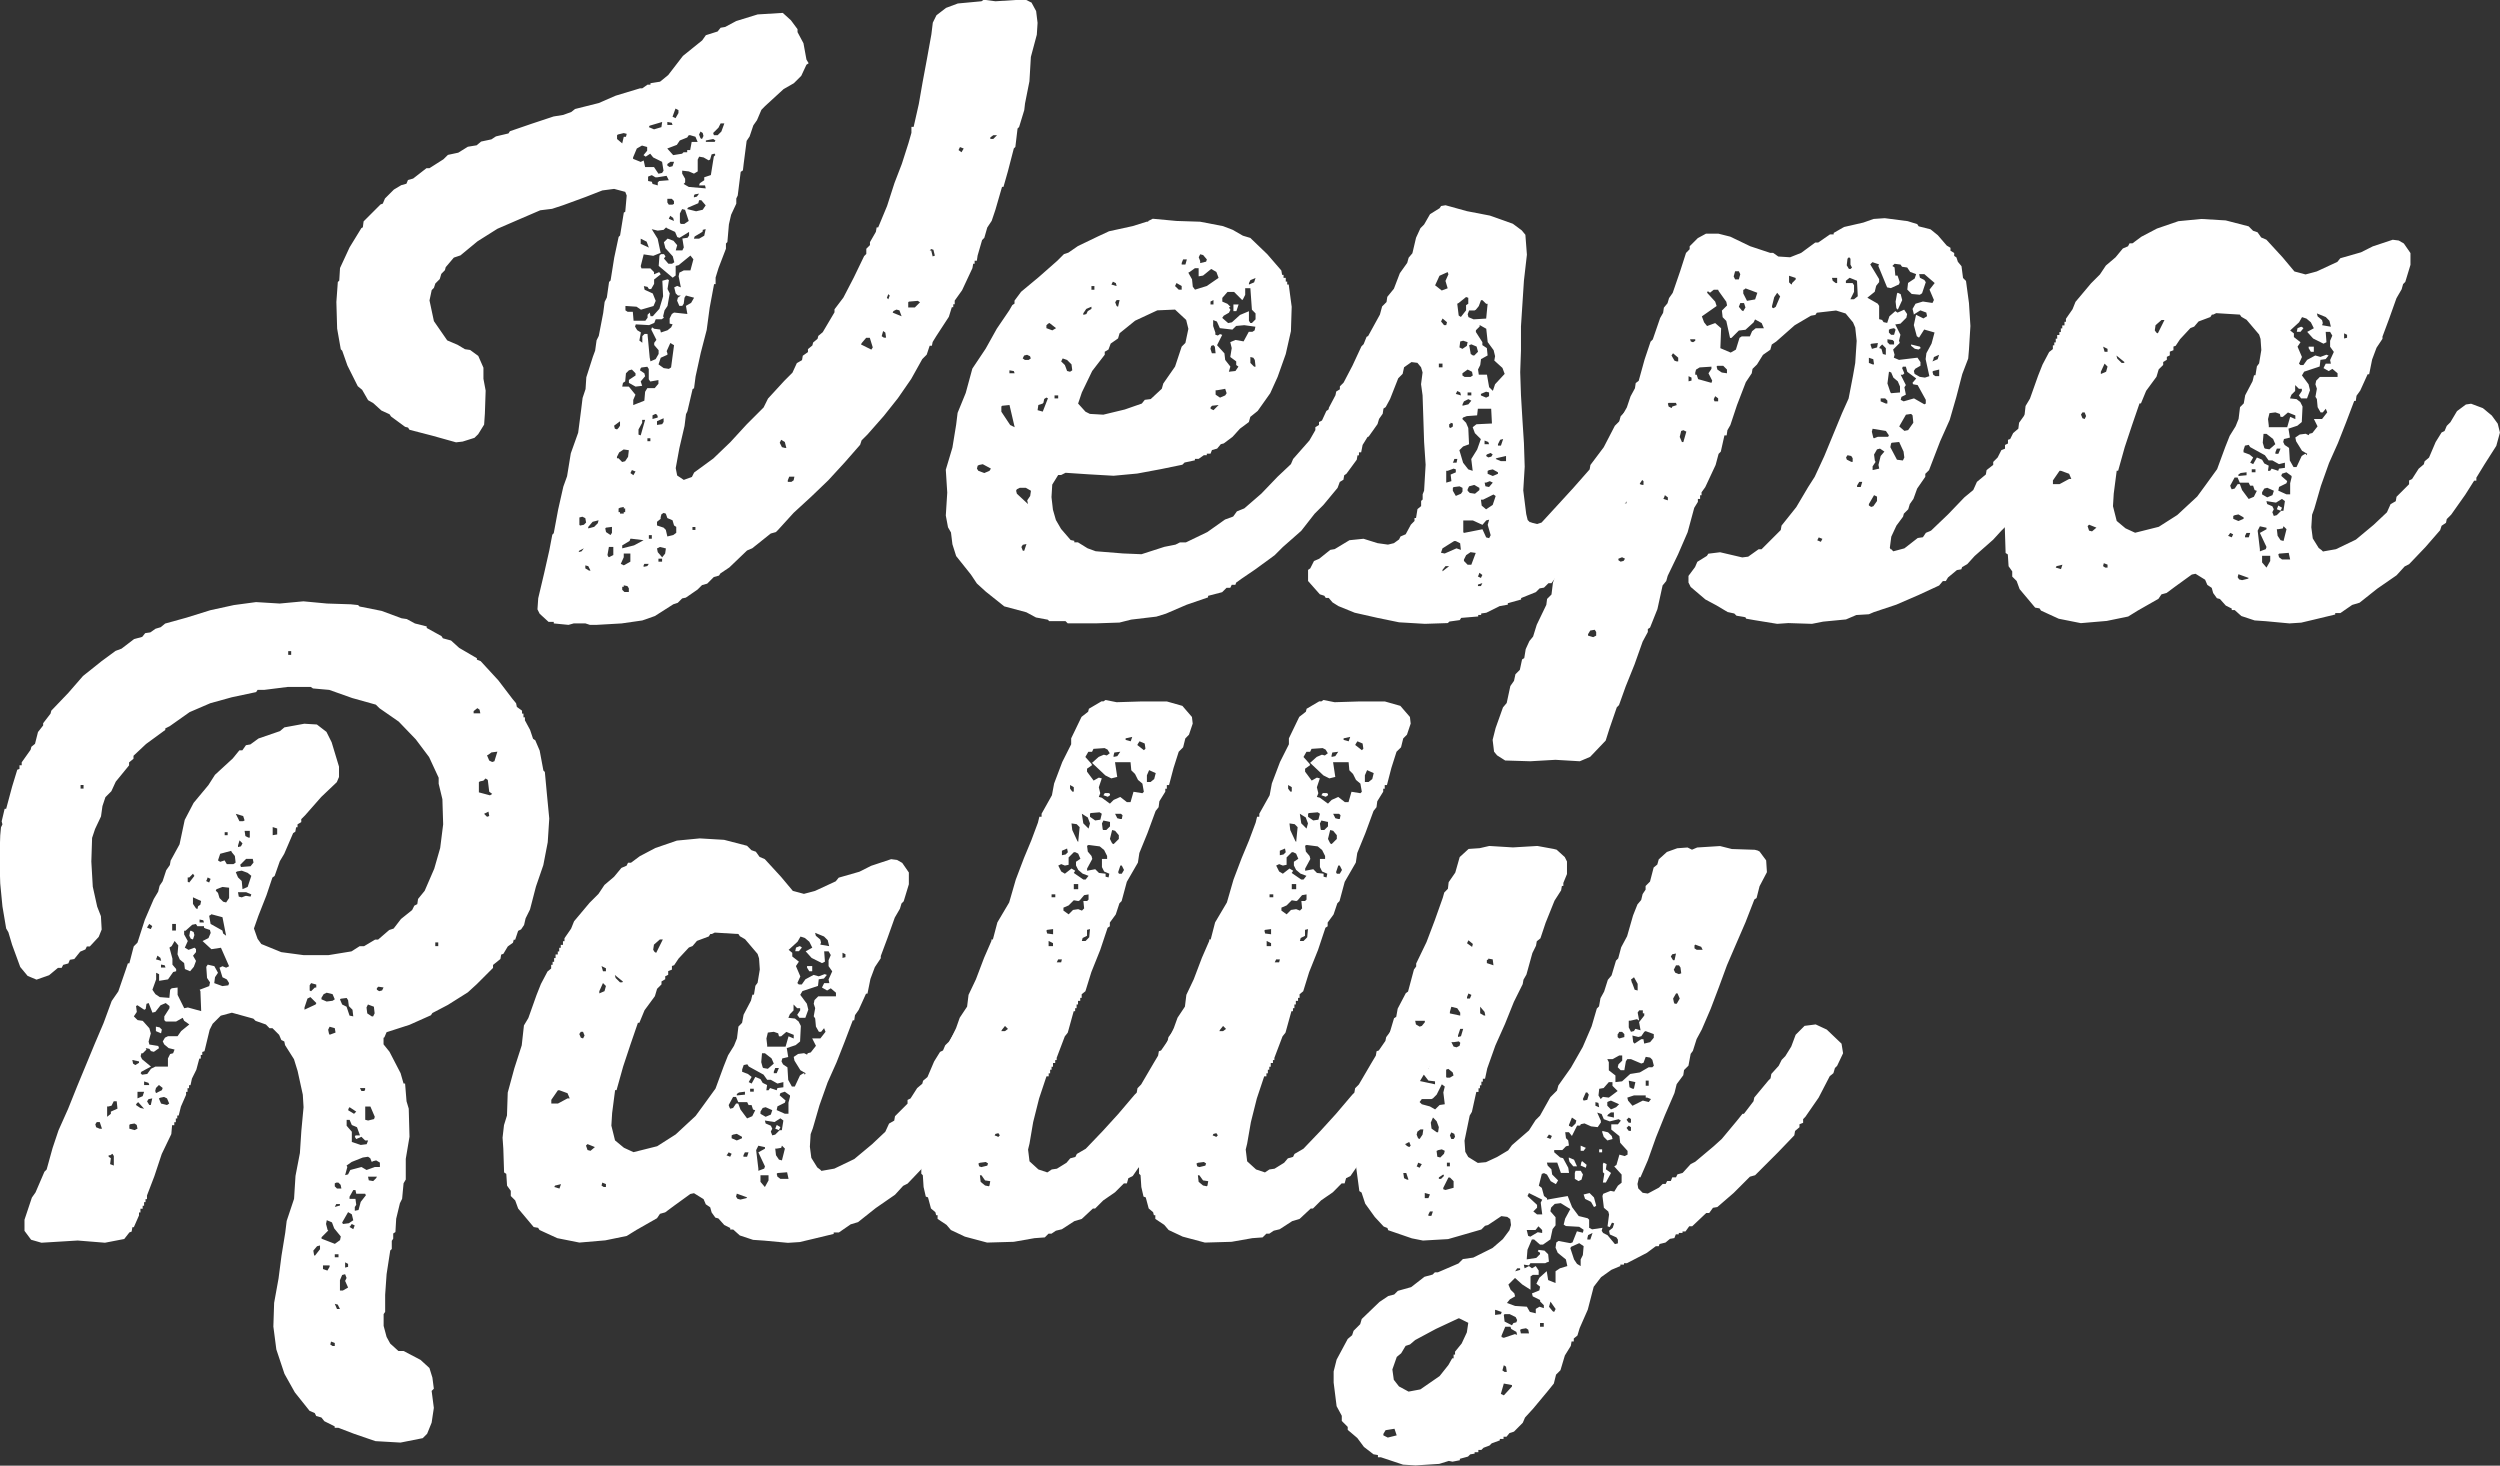
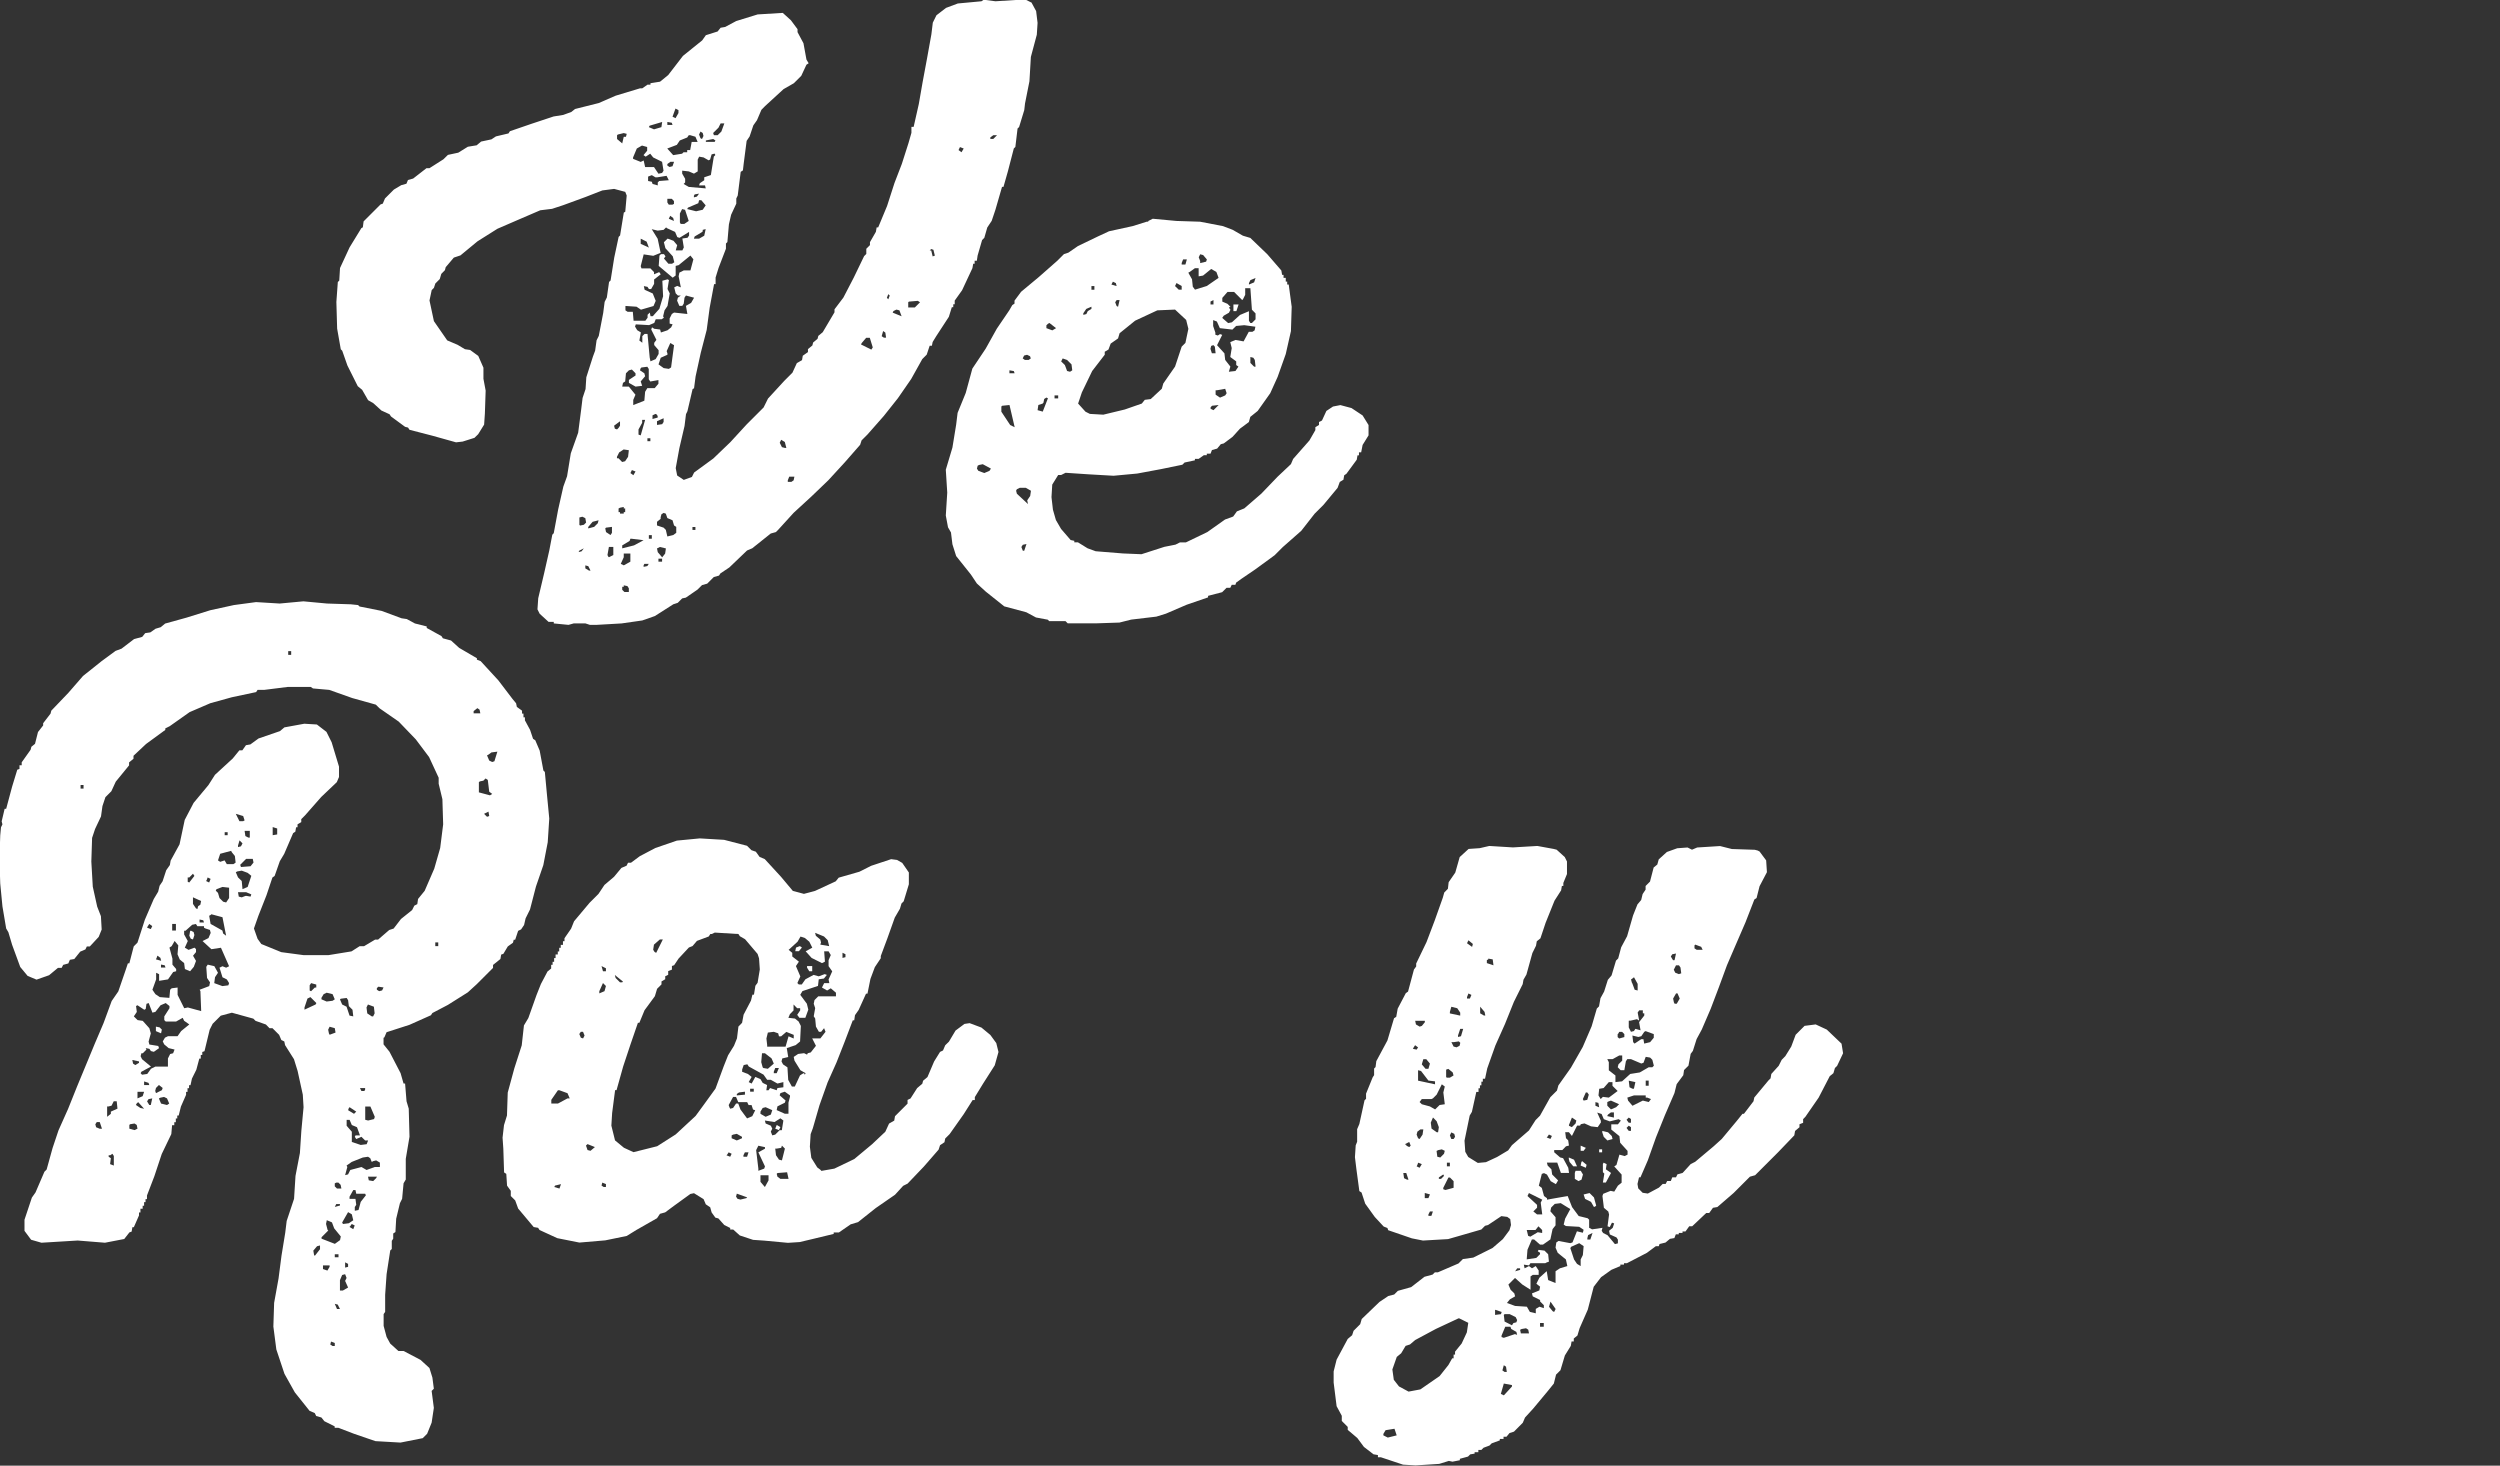
<svg xmlns="http://www.w3.org/2000/svg" id="Layer_1" data-name="Layer 1" viewBox="0 0 294.75 172.8">
  <rect x="0" y="0" width="294.75" height="172.8" fill="#333333" stroke="none" />
  <defs>
    <style>
      .cls-1 {
        fill: #fff;
      }
    </style>
  </defs>
  <path class="cls-1" d="M121.64.35l.52.96.17,1.39-.09,1.39-.7,2.62-.17,2.87-.52,2.62-.09.78-.61,2-.18.17-.26,2.18-.18.17-.7,2.7-.52,1.83h-.17l-.78,2.7-.44,1.31-.52.78-.35,1.22-.26.26-.53,1.83-.09.61h-.26v.35h-.17l-.09.52-1.22,2.61-.87,1.22v.43h-.17v.35h-.17l-.35,1.13-1.48,2.27-.43.7-.09.44h-.26l-.35,1.05-.52.52-1.31,2.35-1.57,2.27-1.66,2.09-1.92,2.18-.7.7-.17.52-1.83,2.09-1.92,2.09-2,1.92-2.09,1.92-1.83,2.01-.26.26-.61.17-2.18,1.74-.61.26-2.09,2-1.05.7-.17.26-.61.17-.78.78-.61.17-.52.52-1.39.96-.43.09-.52.52-.52.17-2.18,1.39-1.48.52-2.44.35-2.96.17h-.78l-.52-.17h-1.39l-.61.17-1.74-.17v-.18h-.61l-1.05-.96-.26-.52.09-1.31.7-2.96.61-2.7.35-1.83.17-.18.52-2.79.61-2.7.44-1.22.44-2.7.87-2.44.35-2.7.17-1.39.35-1.05.09-1.39.78-2.44.26-.7.17-1.22.26-.52.52-2.7.17-1.31.26-.52.26-1.83.18-.17.43-2.7.52-2.44.17-.17.44-2.7.17-.09.17-1.92-.17-.43-1.31-.35-1.39.18-2,.78-2.62.96-1.31.43-1.39.17-2.44,1.05-2.61,1.13-2.35,1.48-2.01,1.66-.78.26-.96,1.13-.09.35-.43.44-.18.61-.52.52-.17.52-.26.26-.26,1.22.52,2.44,1.57,2.27,1.22.52.87.52.61.09.96.7.61,1.39v1.31l.26,1.39-.09,2.7-.09,1.31-.7,1.13-.44.43-1.39.44-.78.09-2.79-.78-2.7-.7-.17-.26-.35-.09-1.66-1.22-.17-.26-.96-.44-.96-.87-.61-.35-.7-1.22-.52-.43-1.22-2.44-.61-1.74-.17-.17-.43-2.44-.09-3.14.17-2.35.17-.17.09-1.48,1.13-2.44,1.39-2.27.17-.09.09-.7,2-2,.26-.09.26-.61,1.05-1.05.87-.52.61-.17.18-.44.61-.17,1.57-1.22h.35l1.65-1.05.53-.52,1.22-.26,1.13-.7,1.04-.17.52-.44,1.22-.26.53-.35,1.48-.35.17-.26,2.53-.87,2.62-.87,1.13-.18.96-.35.44-.35,2.79-.7,2-.87,2.88-.87h.26l.61-.43h.35v-.17l1.13-.18.96-.78,1.74-2.26,2.27-1.83.43-.61,1.39-.44.35-.44.53-.09,1.31-.7,2.53-.78,2.96-.18.96.87.78,1.05v.35l.7,1.31.35,1.92.26.44-.26.17-.61,1.31-.87.87-1.22.7-2.18,2-.43.44-.52,1.22-.43.61-.44,1.31-.35.52-.35,2.7-.09.78-.26.17-.35,2.79-.17.35v.61l-.61,1.31-.26,1.13-.18,2.09-.17.17v.61l-.87,2.27-.35,1.13v.78h-.18l-.52,2.79-.35,2.61-.7,2.7-.61,2.79-.18,1.39-.17.09-.61,2.61-.17.35-.17,1.39-.61,2.62-.43,2.35.17.87.78.52.96-.35.26-.52,2.27-1.66,2-1.92,1.92-2.09,2-2,.52-1.05,1.92-2.09.96-.96.52-1.13.61-.35.09-.52.61-.43v-.35l.52-.43.09-.35.52-.43.09-.35.52-.43,1.39-2.35v-.35l1.05-1.39,1.22-2.35,1.22-2.53.26-.26v-.61l.43-.43v-.35l.7-1.22.09-.52h.18l1.05-2.53.87-2.7.87-2.26.78-2.44.35-1.22v-.7h.26l.61-2.7.44-2.53.52-2.79.52-2.88.17-1.39.43-.87,1.13-.87,1.39-.52,2.79-.26.26-.18,1.39.18,2.87-.18h.7l.7.35ZM68.22,65.09l.35-.09.26-.35-.52.26-.09.17ZM68.4,61.96l.44-.09.26-.26-.09-.52-.35-.17-.35.09v.87l.09.09ZM69.62,67.27l-.26-.52-.35-.09v.35l.43.26h.18ZM69.35,62.3l.7-.18.43-.43.09-.35-.7.18-.52.61v.18ZM71.36,62.3l.09.43.53.35.17-.26v-.7l-.7.09-.09.09ZM71.79,65.7l.52-.26v-.96h-.52l-.17.96.09.18.09.09ZM72.93,50.45l.17-.26v-.52l-.7.52.09.35.26.09.17-.17ZM72.75,15.95v.44l.61.52.18-.78h.26l.09-.35-.35-.09-.7.17-.09.09ZM72.75,54.03h.17l.43.44.35-.09.35-.52.09-.78-.61-.09-.53.35-.26.52v.17ZM72.93,59.95v.43h.17v.17h.44v-.17h.17v-.43h-.17v-.18l-.44.09-.17.09ZM73.54,66.66l.78-.44v-.96h-.78v.44l-.35.78.35.17ZM75.54,43.4l-.09.26.52.35.09.35-.52.61.17.52-.78.09-.78-.44v-.35l.78-.52v-.26l-.43-.44-.35.09-.35.35-.09.96-.26.17-.09.44h.78l.78.96-.26.61v.61l1.31-.52.09-1.05.26-.43h.87l.44-.52v-.43l-.96.17-.18-.26v-1.22l-.17-.26-.7.09-.09.09ZM74.32,63.52l-.09.26-.87.52v.35l1.39-.35,1.13-.61-1.39-.17h-.17ZM73.36,69.19v.35l.26.26h.52v-.44l-.17-.26-.43-.09v.17h-.18ZM78.5,26.84l-.26.26-.7.09-.7-.17.7,1.13.35,1.66-.87.35-1.13-.17-.35,1.39.09.26h1.05l.43.44v.26l.61-.26.18.26-.78.61v.52l-.35.61h-.26l-.17-.26-.43-.09.09.43.96.44.35.87-.26.61-1.48.43-.52-.35-1.31-.09v.52l.26.17h.61l.09,1.05h1.39l.26-.35v-.35l.26-.26.09.43h.26l.78-.87.44-1.48-.09-1.83.61-.17.17.09-.17,1.05.26.52-.26,1.48-.35.52-.17.7.09.17-.26.18h-.7l-.17.43-.61.26-1.57-.09-.09.26.26.43.43.26-.18.96.35.26v-.78l.26-.26h.35l.26,2.79.09.44.61-.26.35-.61v-.44l-.52-.61v-.26l.26-.35-.61-1.22.09-.26.26.17.7.09.09.35.78-.26.43-.35.17-.35-.35-.09v-.61l.26-.52.26-.17,1.57.17-.17-.96.61-.35.35-.61-.96-.26-.17.26-.09.7-.17.26h-.35l-.26-.61.09-.35.35-.26h-.35l-.26-.26-.17-.7.35-.17.43.17-.26-1.31.09-.43.52-.26h.78l.35-1.31-.35-.44-1.39,1.13-.35.09v1.13l-.35.26-1.65-1.39.09-1.22.18-.17h.35l.18.26-.18.26.52.61h.44l.26-.17-.18-.7-.87-.96-.18-.7.44-.43.7.26.43.52-.17.61h.78l.17-.35-.17-1.05.61-.09.18-.26v-.43l-1.13.7-.26-.09-.26-.61-.96-.44-.09-.09ZM74.32,55.77l.35.26.26-.44-.43-.17-.17.35ZM74.67,18.74l.87.35.35-.17.17.78h1.05l.52.78.43-.09.17-.26-.17-1.05-1.05-.52-.35-.44-.53.35-.26-.18.43-.52v-.44l-.61-.17-.61.35-.44,1.05v.17ZM75.28,51.24l.26.09.52-1.83h-.35v.35l-.43.78v.61ZM76.5,29.19l-.26-.7-.7-.35v.61l.78.35.17.09ZM75.89,66.83l.43-.09.17-.26h-.52l-.09.17v.17ZM76.33,52.02h.35v-.35h-.35v.35ZM77.28,20.91l-.43-.26-.44.17v.52l.44.09.09.26.61.17v-.35l.17-.17,1.13-.09-.26-.52-1.13.18h-.18ZM76.5,14.99l.61.26.87-.26.09-.61-1.48.44-.09.17ZM76.5,63.52h.35v-.43h-.35v.43ZM77.46,48.89l-.18-.09-.35.17v.43l.61-.17v-.17l-.09-.17ZM77.46,50.1l.61-.09.17-.26v-.44l-.78.35v.43ZM77.89,61.17l-.43.35v.43l.78.26.26.26.18.78.7-.17.35-.26v-.7l-.26-.17-.18-.61-.61-.26-.18-.52-.26-.09-.26.17-.09.35v.17ZM77.46,64.66l.09.44.52.61.35-.44.09-.61-.7-.17-.35.17ZM78.68,41.83l-.78.35-.26.78.61.44.61.09.26-.17.35-2.62-.44-.26-.43.96.09.26v.17ZM77.63,66.22h.43v-.35h-.43v.35ZM78.68,14.73h.61l-.09-.26-.52-.09v.35ZM81.2,15.95l-.18.26-.87.35-.35.52-1.13.43.7.78,1.05-.17.17-.17h.43v-.26h.35l.18-.96h.7l-.26-.61-.61-.18h-.17ZM78.68,19.52l.26.17.35-.09.18-.52h-.44l-.35.26v.17ZM79.46,24.05v-.35l-.26-.26h-.52v.43l.17.26h.43l.18-.09ZM78.85,25.79l.61.26-.09-.35-.35-.26-.17.35ZM79.64,13.94l.35-.61v-.35l-.35-.18-.35.96.35.17ZM80.24,26.4h.44l.52-.35-.43-1.31-.35-.09-.26.52v1.05l.09.17ZM83.56,18.91l-.61-.35-.52-.09-.17.35v1.39l-.44.26-.61-.26-.78-.09v.35l.35.61v.43l-.18.18.61.35,2,.17-.09-.35h-.7l.09-.26.52-.35v-.35l.78-.26.35-2.18.18-.18-.09-.17-.35.09-.18.61-.17.09ZM82.42,23.61l-.09.35-1.22.52-.09.17,1.05.26.78-.18.35-.52-.52-.61h-.26ZM81.64,62.48h.35v-.35h-.35v.35ZM81.81,23.27l.35-.09.26-.35-.52.09-.09.17v.18ZM82.77,27.36l-.87.52-.09.26h.61l.61-.35.17-.78-.35.09v.18l-.09.09ZM82.77,16.38l.17-.35-.09-.35-.26-.17-.17.35.17.44.18.09ZM83.21,16.73h1.05l.09-.17-.26-.17-.87.17v.17ZM84.69,15.07l-.61.61.09.26h.44l.44-.43.35-.96h-.44l-.26.52ZM92.71,52.81l-.18-.7-.43-.26-.17.35.26.52.35.09h.18ZM92.88,56.81h.43l.26-.18.09-.43h-.61l-.17.43v.18ZM101.51,40.61l1.22.61.17-.26-.35-1.13h-.43l-.52.61-.09.17ZM104.47,39.82l-.09-.61-.26-.18-.17.61.26.17h.26ZM104.73,35.29l.17-.44-.17-.17-.17.43.17.18ZM105.25,36.86l1.05.43-.26-.7-.35-.09-.35.17-.09.18ZM107.08,35.64v.61h.78l.61-.61-.26-.17-1.05.09-.09.09ZM110.22,30.15l-.17-.7-.26-.09-.18.17h.18l.17.7.26-.09ZM113.01,17.69l.35.26.26-.44-.44-.17-.17.35ZM116.76,16.38h.35l.44-.44h-.44l-.35.26v.17Z" />
  <path class="cls-1" d="M135.39,26.05l.52-.26,2.79.26,2.79.09,2.7.52,1.13.43,1.22.7.87.26,2,1.92,1.66,1.92.09.52h.17v.35h.26v.44h.17v.35h.18l.35,2.62-.09,2.87-.61,2.7-.96,2.7-.87,1.92-1.48,2.09-.87.7-.17.61-1.05.78-.87.96-1.04.78-.35.09-.43.52-.61.17-.17.43h-.44v.18h-.35l-.61.43h-.44v.17l-1.22.26-.26.26-2.53.52-2.79.52-2.79.26-2.96-.17-2.7-.18-.52.26h-.35l-.7,1.13-.09,1.48.17,1.48.35,1.22.61,1.05,1.13,1.31.43.09v.18h.43l1.13.7.96.35,3.22.26,2.18.09,2.7-.87,1.31-.26.52-.26h.7l2.53-1.22,2.09-1.48.96-.35.44-.61.87-.35,2.01-1.74,1.92-2,1.57-1.48.26-.61,1.92-2.18.7-1.22v-.35l.43-.26v-.35l.35-.17.52-1.13.78-.52.87-.17,1.31.35,1.31.87.7,1.13v1.22l-.7,1.13-.17.87h-.26v.35h-.17l-.09.52-1.22,1.66-.26.18-.09.52-.43.26-.26.7-1.66,2-1.05,1.05-1.57,2.01-2.18,1.92-.96.96-2.27,1.66-1.66,1.13-.61.44-.09.26h-.43l-.17.35h-.44l-.52.52-1.66.43v.18l-2.53.87-2.44,1.05-1.13.35-2.96.35-1.39.35-2.7.09h-3.4l-.26-.26h-1.92l-.17-.17-1.39-.26-1.13-.61-2.61-.7-2.18-1.74-1.05-.96-.7-1.05-1.74-2.18-.44-1.39-.17-1.39-.35-.61-.26-1.39.17-2.7-.17-2.7.78-2.61.44-2.7.17-1.39.96-2.35.78-2.87,1.57-2.35,1.31-2.35,1.48-2.18.35-.61.26-.17v-.35l.78-1.05,2.09-1.74,2.18-1.92.78-.78.52-.17,1.13-.78,2.35-1.13,1.31-.61,2.79-.61,1.66-.52h.17ZM115.27,54.9l-.09.35.17.26.7.26.61-.26.17-.26-.96-.52-.44.09-.17.09ZM118.06,47.93v.61l1.04,1.57.53.26-.61-2.62-.87.09-.09.09ZM119.01,44.01h.61l-.09-.26-.52-.09v.35ZM119.8,57.86l.09.35,1.31,1.22-.09-.44.35-.52.09-.61-.61-.35h-.7l-.35.17-.09.17ZM120.76,64.92l.26-.78-.43.09-.17.26.17.44h.17ZM120.58,42.26l.26.18h.43l.26-.18-.09-.26-.35-.17-.35.09-.17.35ZM122.94,47.58l-.52.17-.09.61.61.17.61-1.57-.18-.09-.26.17-.09.44-.09.09ZM123.37,38.34v.35l.7.26.44-.26-.78-.61-.17.09-.18.17ZM124.33,46.97h.43v-.35h-.43v.35ZM125.11,42.61l.44.43.26.7.35.09.26-.17-.09-.7-.52-.52-.52-.18-.18.35ZM128.51,48.8l1.57.09,2.53-.61,2.01-.7.35-.44.7-.09,1.31-1.22.17-.61,1.39-2,.78-2.35.44-.44.35-1.66-.26-1.05-1.31-1.22-2.09.09-2.62,1.22-1.83,1.48-.18.61-.87.61-.26.7-.44.26v.35l-1.48,1.92-1.22,2.53-.44,1.31.87.96.52.26ZM127.73,37.12l.35-.09.17-.35.43-.26v-.26l-.61.26-.35.52v.17ZM128.68,34.16h.35v-.43h-.35v.43ZM131.04,33.55l.61.18-.09-.35-.35-.17-.18.35ZM131.82,36.16l.18-.78h-.35l-.17.26.17.44.17.09ZM138.53,33.72l.44.43h.35v-.43l-.61-.35-.17.35ZM139.32,31.19h.44l.17-.61h-.44l-.17.43v.17ZM140.1,32.15l.44.78.09.87.26.35,1.39-.43,1.39-.96-.26-.7-.61-.35-.96.78-.52.09v-.96h-.44l-.61.44-.17.09ZM141.5,31.02l.7-.17.09-.26-.44-.52-.35-.09-.17.35.17.44v.26ZM142.72,35.55v.35h.35v-.52l-.35.17ZM143.32,41.65l-.09-.78-.17-.18-.26.09-.09.35.17.52h.43ZM142.72,48.19l.35.17.61-.61-.78.09-.17.18v.17ZM143.32,39.47l.26.09.26-.17.26.09-.61,1.22.87.96.09.78.61.78-.18.61.78-.09.35-.52-.26-.18v-.43l-.7-.52.17-1.05-.17-.7.61-.26.96.17.61-1.13h.43l.26-.17.09-.43-1.31-.18-.96.09-.44.43-1.48-.17-.35-.78-.44-.17v.7l.26.78v.26ZM143.32,46.01v.52l.52.35.61-.26.17-.26-.17-.52-.96.17h-.18ZM146.46,35.38l-.96-.96h-.78l-.61.7v.44l.61.26.35.35-.18.09.18.26-.18.35-.61.35-.18.26.7.61.44-.09.96-.87,1.05-.44v1.13l.17.26h.18l.43-.43v-.7l-.43-.44-.18-2.53h-.61v.78l-.26.52-.09.09ZM145.42,35.9h.61l-.26.78h-.35v-.78ZM147.25,33.55l.61-.26.17-.52-.61.26-.17.35v.17ZM148.03,43.22l-.09-.78-.17-.26-.35-.09v.7l.44.44h.17Z" />
-   <path class="cls-1" d="M180.53,61.61l.7.17.52-.17,1.92-2.09,1.83-2,1.92-2.18.09-.52,1.57-2.09,1.31-2.53.52-.52.17-.61.96-.96.7-.35.7-.09.7.17,1.13.7.78.96.52,1.48-.09.7-1.39,2.35-1.22,2.18-1.22,1.83-.35.17-.17.52-1.13,1.31-.17.61-2.09,1.92-.52.87-.35.17-.78,1.22-1.92,1.83-.96,1.05-.78.35-.52.7h-.35l-.52.52-.52.09-.44.44-1.74.7v.17l-1.57.44v.17l-.96.17-1.57.78-.61.09v.17h-.35v.18l-2.01.17-.17.26-1.22.17-.18.18-2.7.09-3.05-.18-2.53-.52-2.7-.61-1.92-.78-.7-.44-.44-.52h-.35l-.17-.26-.53-.17-1.39-1.57v-1.31l.26-.18.44-.87.61-.26,1.31-1.05.52-.09,1.74-1.05,1.66-.17,1.66.52,1.22.17.7-.17.61-.44.17-.35.61-.26.61-1.13.43-.44v-.35h.18l.17-1.05.43-.35v-.61l.18-.17v-.61l.17-.43.18-3.05-.18-2.7-.09-2.79-.09-2.7-.18-1.31.18-1.39-.18-.61-.43-.52-.7-.09-.87.61-.17.78-.52.52-.96,2.44-.52.96-.26.17-.09.61-.43.61-.18.61-1.05,1.48-1.39.17-1.48-.35-.96-.78-.78-1.05-.17-.61.09-.78.78-1.48.09-.44.43-.26v-.35l.44-.44,1.05-2.01,1.05-2.26.26-.26.35-.87.18-.09,1.39-2.53.26-.96.52-.52.09-.61.78-.96.7-1.83.87-1.22.17-.61.44-.52.43-1.83.52-1.13.43-.43.7-1.22,1.13-.7.17-.26.53-.09,2.53.7,2.7.52,2.7.96,1.05.78.43.52.18,2.35-.35,3.05-.35,5.4v2.87l-.09,2.53.09,2.7.17,2.87.18,2.79.09,2.79-.17,2.79.35,2.79.17.7.26.26h.17ZM169.64,32.68l-.44.96.78.61.7-.26-.26-.87.35-.78-.09-.26-.96.43-.09.17ZM169.64,43.31h.43v-.44h-.43v.44ZM170.51,38.34l.09-.35-.52-.44-.18.35.35.43h.26ZM171.46,63.78l-1.39.87-.18.52.44.09,1.39-.61.52.18-.09-.78-.52-.26h-.18ZM170.07,67.36l.78-.61h-.43l-.35.44v.17ZM170.51,55.51v1.39l.61-.17-.09-.78.61-.26v-.35l-.26-.09-.7.26h-.17ZM170.86,50.02v.35l.17.09.26-.18v-.35l-.26-.09v.09l-.17.09ZM171.29,54.55h.44l.09-.44h-.35l-.09.26-.09.17ZM171.29,57.51v.35l.35.61.61-.26.18-.26v-.43l-.35-.18-.7.09-.09.09ZM171.64,46.45l.61.17-.09-.35-.35-.17-.17.35ZM171.81,35.81l.17,1.39.26.17.61-.78v-.61l.26-.17v-.7l-.26-.09-.87.7-.17.09ZM172.42,41.13l.52-.35.09-.44-.52-.17-.35.09-.09.7.35.17ZM172.42,49.41l.43.44.26.61.09,1.92-.7.26-.44.44.44,1.48.61.78.52.17-.17-1.39.7-1.13.43-1.22-.7-.7-.26-.7.44-.35,1.83-.09-.09-1.74h-1.57l-.09.78-1.22.09-.44.17-.09.17ZM172.42,44.27l.26.17h.7l.26-.17-.09-.44-.52-.26-.61.44v.26ZM172.42,47.84l.7-.17.35-.43-.35-.18-.52.26-.17.35v.17ZM172.6,62.83l2.18-.43.44.96.35.09.18-.35-.35-1.22.17-.61-.35.09-.44.52-1.13-.52h-1.13v1.39l.09.09ZM172.6,66.14l.43.44h.44l.52-1.39-.61-.09-.52.35-.26.52v.17ZM173.82,36.6h-.61l-.17.44.09.35.61.26,1.48-.09.17-1.74h-.17l-.44-.43h-.17l-.26.7-.35.43-.17.09ZM173.03,46.62h.44v-.35h-.44v.35ZM173.03,57.86l.26.26.61.09.52-.43v-.26l-.61-.35-.61.17-.17.35v.17ZM173.82,41.91l.44-.44-.17-.61-.61-.26-.26.09.18,1.05.26.17h.17ZM173.99,39.12l.78,1.22v.35l.53.35.09.87-.78.43-.09.7-.26.52.09.61h.96l.26,1.48.44.43.26-.78,1.13-1.22-.26-.7-.96-.87.09-.52-.17-.7-.7-.96-.17-1.57-.78-.44v.18l-.44.43v.17ZM174.25,67.97l.35.17.17-.35-.35-.26-.09.26-.09.18ZM174.25,69.1h.35l.17-.35-.52.17v.17ZM174.6,46.62l.61.26.35-.17v-.44l-.35-.09-.61.26v.17ZM174.6,58.91l.09.7.52.44.78-.52.35-1.05-.26-.18-1.22.61h-.26ZM175.04,52.37h.52l-.09-.26-.44-.17v.43ZM175.04,56.9l.09.43.43.09.44-.52-.35-.17-.44.17h-.17ZM175.21,53.76l.26.17.35-.09.17-.26-.26-.18-.43.18-.09.17ZM175.39,55.51v.35l.61.26.61-.26v-.17l-.61-.35-.44.09-.17.09ZM176.34,54.11l.61.26h.61v-.61l-1.13.26-.09.09ZM176.61,52.54h.35l.26-.78-.35.09-.26.52v.17Z" />
-   <path class="cls-1" d="M222.96,64.74l.26.26,1.31-.35,1.57-1.22.61-.09.35-.52.61-.26,2.01-1.92,1.92-2,1.05-.87.43-.96,1.05-.87.09-.52.78-.61v-.35l.52-.52.44-.87.43-.17v-.44l.35-.17v-.44l.26-.09.35-.7.61-.52.09-.7.87-1.22.78-.7.61-.17.96.09,2,1.31.26.61.26.17.26.87-.35,1.31-.87,1.92-.52.44-.52.96-.52.43v.35l-1.57,2.27-1.83,2.18-1.92,1.92-.96,1.05-2.18,1.92-.87.96-.61.35-.09.26-.52.09-1.05.87-.26.43h-.35l-.44.52-2.44,1.13-2.61,1.13-2.62.87-.61.26-1.48.09-1.22.52-2.7.26-1.31.26-2.79-.09-1.31.09-2.7-.44-.96-.17-.09-.17-1.05-.18-.26-.26-.78-.17-1.31-.78-1.31-.7-1.74-1.48-.26-.52v-.78l.78-1.05.26-.61,1.13-.7.17-.26,1.39-.17,2.61.61.7-.09,1.22-.87h.35l2.27-2.27.09-.52,1.74-2.18,1.39-2.35.78-1.22,1.13-2.44,2.09-5.06.78-1.74.52-2.7.26-1.48.17-2.61-.17-1.57-.26-.61-.87-1.05-1.13-.35-2.27.26-.17.26-.52.09-1.92,1.13-2.18,1.92-.52.35-.17.61-.87.61-.7,1.13-.53.52-.09.52-.7,1.05-1.04,2.7-.78,2.35-.35.61-.09.61h-.26l-.43,1.92-.26.26-.35,1.31-1.22,2.61-.44.61v.35h-.17v.43h-.26v.35l-.43.7-.78,2.88-1.13,2.61-1.22,2.53-.17.61-.43.52-.61,2.79-.87,2.18-.26.17v.35l-.61,1.13-.96,2.7-1.05,2.61-.78,2.18-.26.26-.87,2.53-.44,1.39-1.83,1.92-1.22.52-2.88-.17-2.96.17-2.96-.09-.96-.61-.35-.43-.17-1.39.35-1.39.87-2.44.44-.52.43-2,.43-.61.17-.78.52-.52.26-1.22.26-.17.17-1.05.44-.96.43-.52.43-1.39,1.13-2.35.09-.7.52-.52.17-1.39.7-2.01.52-.35.96-2.35.87-2.62,1.05-2.53,1.04-2.61.61-1.22.26-.96.52-.52.87-2.44.61-1.83.7-1.22.44-1.31.52-.96.09-.61.35-.26.7-2.53.7-2.09.26-.26.87-2.53.35-.61.09-.61.43-.52.18-.61.43-.61.87-2.53.7-2.18.43-.44v-.35l.96-.96.96-.52h1.48l1.39.35,2.35,1.13,2.35.78h.35l.61.43,1.39.09,1.31-.52,1.66-1.22h.35l1.39-.96h.43v-.17l1.22-.7,2.27-.52,1.22-.43,1.31-.09,2.7.35,1.13.35.17.26,1.39.35.87.7,1.05,1.22.44.26v.35l.44.26v.35l.26.17.17.52.43.52.18,1.39.35.35.35,2.61.17,2.7-.17,2.79-.09,1.05-.7,1.83-.7,2.7-.78,2.7-1.13,2.53-1.31,3.4-.44.43v.35l-.96,1.39-.44,1.22-.43.61-.18.61-.52.52-.09.35-.78,1.05-.61,1.31-.17,1.31.09.18ZM187.23,74.94l.61.18.35-.18v-.43l-.17-.26-.53.09-.26.43v.17ZM190.81,66.05l.26.17.35-.09.17-.26-.35-.17-.43.17v.17ZM191.33,59.34h.43v-.35h-.43v.35ZM193.77,57.16v-.43l-.61-.52-.17.35.35.52.26.09h.17ZM194.55,54.29l.17-.7-.43-.18.18.78.09.09ZM196.12,58.82l.52.17v-.35l-.35-.26-.09.26-.09.17ZM196.64,47.58l.09.35.35.18.09-.18.52-.17-.09-.26h-.87l-.09.09ZM197.86,42.61v-.44l-.61-.52-.18.26.35.61.26.09h.17ZM198.47,52.11l.35-1.22-.35-.17-.26.09-.17.7.26.61h.17ZM199.08,44.96l.35-.09v-.35l-.35-.17v.61ZM199.87,40h-.61l.09.26.26.09.26-.17v-.17ZM199.87,44.18h.17l.17.52,1.57.44.09-.26-.44-.87.35-.52v-.26l-1.39.09-.43.26-.09.35v.26ZM202.57,34.16h-.52l-.44.35-.26-.18-.09.18.96,1.05.17.52-1.74,1.22.26.7.35.44.96-.35.7.61-.09,2.35,1.22.52.61-.35.43-1.39.26-.17h.96l.26-.61.43-.35h.96l-.26-.61-.78-.43-.17.35-.96.87-.78.09-.87.87h-.17l-.44-2-.43-.44-.09-.78.61-.61-.09-.43-.87-1.22-.09-.17ZM202.57,47.32v-.35l-.35-.26-.17.35.09.26h.43ZM202.39,43.22l.09.35.52.35.61.09v-.44l-.44-.44h-.7l-.09.09ZM205.01,32.94l.17-.61-.17-.35h-.44l-.17.61.17.35h.44ZM205.53,36.68l.26-.43-.17-.52h-.44l-.17.44.35.43.17.09ZM205.53,34.16v.44l.44.87.96-.17.26-.78-1.39-.52-.09.09-.17.09ZM208.93,36.25l.17.09.26-.17.52-1.22-.35-.43-.35.52-.26,1.05v.17ZM211.28,33.55v-.17l.43-.43v-.18l-.78-.26v.78l.18.17.17.09ZM214.25,63.7l.43.18.18-.35-.43-.17-.18.35ZM216.6,33.37v-.61h-.61l.09.35.35.26h.17ZM217.64,33.37h.78l.17.26v.78l-.43.87h.43l.44-.35-.09-1.83-.87-.35-.44.35v.26ZM218.43,54.46v-.44l-.17-.26-.44-.09-.17.26.09.26.52.26h.17ZM218.17,31.72l.18-.17-.18-.35v-.7l-.17-.18-.18.18-.09.78.26.43h.17ZM218.95,57.42h.43l.18-.61h-.35l-.26.43v.17ZM225.66,37.12l-.17-.7.35-.61.87-.26,1.13.17.17-.35-.52-1.22.61-.78-1.22-1.05h-.61l.09.43.52.26.17.26-.44,1.31-.26.17-.96-.09-.52-.52.09-.78.78-.52.17-.52-.7-.26-.35-.52-.61-.09-.18-.26-.7-.09-.26.26.26.17.09.96h.26l.26.78-.09.26-.96.44-.44-.09-1.04-2.53.09-.18-.78-.26-.26.26,1.05,1.74v.35l-.35.44-.17.7-.87.7,1.22.7.17.26v1.57l.35.09.17.26.43.09.26-.78.7-.61.26.18.78-.35.35.52-.09.43-.7.7-.61.09.61,1.22-.17.7.09.26-.78.78.17.61-.09.35.61.26,2.18-.26.35.52v.43l-.61.35-.17.26.09.35.61.35.61.09.52-.17-.44-2.01.09-.7.61-1.13.35-1.31-1.22-.35-.61.96-.26-.17-.35-1.31.26-1.22.87.43.43-.26-.09-.43-.7-.26-.7.44-.09.09ZM220.95,42.96l-.09-.61-.52-.17v.61l.43.17h.17ZM220.35,59.6l.26.17.26-.09.43-.61v-.52l-.35-.17-.61,1.05v.17ZM220.52,40.61l.18.52.61-.17.09-.52-.78.09-.09.09ZM220.95,51.67l.44-.17h1.22l.09-.17-.35-.52-1.57-.26-.09.35.17.7.09.09ZM221.13,54.46l-.35.52v.44l.78-.17-.09-.44.26-1.05.44-.52-.52-.35-.35.09-.35.61.09.7.09.18ZM221.56,41.04l.26.09.17.61.35.09v-.78l-.43-.44-.26.26-.09.17ZM222.52,47.58v-.35l-.26-.26h-.53v.35l.61.26h.17ZM223.31,40.61v-.35l-.17-.17-.61-.09v.35l.26.26h.52ZM222.96,46.36l1.05-.09v-.7l-.26-.61-.52-.44-.26-.61-.26-.09-.18,1.39.35,1.05.09.09ZM222.7,38.86v.35l.26.26h.35l.18-.61-.18-.17-.43.09-.17.09ZM222.96,52.28l-.09.44.78,1.48.7.09.17-.35-.09-.7-.52-1.13-.87.09-.09.09ZM223.74,34.51l.35.17.18.7-.52,1.13-.17-.17-.09-.78.17-.96.09-.09ZM223.92,50.28l.61.52.44-.09.61-.87-.09-.87-.17-.17-.61.09-.7,1.22-.09.17ZM224.09,44.18l.61,1.22-.17.26.17.87-.52.26-.09.35.35.18,1.22-.35,1.22.7.17-.09v-.44l-.96-1.74-.52-.09-.09-.17.44-.52-1.05-.78-.17-.61h-.35l-.09.17.26.61-.17.17h-.26ZM225.31,40.61l1.05.26.09.17-.26.17-.43-.09-.44-.35v-.18ZM227.84,42.61l.61-.26.17-.52-.61.26-.09.35-.09.17ZM227.84,43.83l.09.35.26.17h.44v-.78l-.7.17-.09.09Z" />
-   <path class="cls-1" d="M273.93,65.01l1.48-.26,2.35-1.13,2.09-1.74,1.57-1.48.43-.96.61-.35.09-.52,1.48-1.48v-.44l.35-.17.78-1.22.61-.52.09-.35.52-.44.78-1.83.7-1.13.35-.17.26-.61.43-.43.78-1.31,1.05-.78.61-.09,1.39.52,1.05.87.7.96.26,1.05-.43,1.57-1.39,2.18-.96,1.57v.35h-.26l-1.05,1.66-1.66,2.35-.52.52-.09.44-.52.35-.17.52-1.74,2-1.92,2.01-.52.26-.96,1.05-2.27,1.57-2.09,1.66-.87.26-1.39.96h-.61v.17l-2.53.61-1.48.35-1.39.09-2.79-.26-1.31-.09-1.57-.52-.78-.7h-.35v-.18l-.7-.35-.7-.78-.35-.09-.44-.61-.17-.61-.52-.35-.26-.61-1.13-.7-.44.09-1.92,1.39-1.05.78-.61.17-.35.52-2.44,1.39-1.13.7-2.53.52-3.05.26-2.61-.52-2.09-.96-.17-.26-.52-.09-1.83-2.18-.35-.96-.52-.52v-.61l-.43-.61-.09-1.39-.26-.17-.09-2.79-.09-1.31.18-1.48.35-1.13.09-2.7.78-2.87.87-2.7.26-2.35.52-.87.96-2.7.52-1.31.78-1.48.44-.35v-.44h.17v-.35h.17v-.44h.17v-.43h.26v-.35h.17v-.43h.17v-.35h.26v-.43h.17v-.35l.78-1.13.35-.87,1.83-2.18,1.05-1.05.7-1.05,1.13-.96.87-1.05.61-.26.18-.35h.35l1.05-.78,1.83-.96,2.53-.87,2.7-.26,2.88.17,2.7.7.52.52.53.18.43.61.61.26,1.92,2.09,1.39,1.66,1.31.35,1.31-.35,2.44-1.13.35-.43,2.44-.7,1.39-.7,2.35-.78.7.09.61.35.78,1.13v1.39l-.61,2.01-.26.26-.17.61-.61,1.05-.87,2.44-.78,2.09v.26l-.7,1.05-.52,1.39-.35,1.74h-.18l-.87,1.92-.44.61-.09.61h-.18l-.96,2.53-.96,2.44-1.05,2.35-.96,2.7-.78,2.7-.26.7-.09,1.48.17,1.31.7,1.13.35.26.17.17ZM242.82,55.51l-.78,1.13v.44h.78l1.13-.61h.26l-.26-.61-.96-.35h-.17ZM242.38,66.92l.61.18.17-.52-.7.17-.09.17ZM245.78,49.41l.17-.35-.17-.44h-.26l-.17.26.17.43.26.09ZM246.13,62.04l.17.52.35.09.52-.44-.87-.35-.17.17ZM247.7,44.09l.61-.26.17-.61-.35-.35-.44.96v.26ZM248.48,41.48v-.35l-.52-.26.17.61h.35ZM248.48,66.92v-.35l-.44-.17-.09.35.26.17h.26ZM260.77,37.12l-.17.26-1.39.52-.52.61-.44.17-1.22,1.31-.52.78-.26.09v.43l-.43.17v.44l-.35.17v.35l-.43.26v.35l-.53.52-.26.87-1.22,1.66-.61,1.48h-.17l-.87,2.53-.87,2.62-.78,2.79h-.17l-.35,2.7-.09,1.48.44,1.74,1.04.87,1.13.52,2.79-.7,2.18-1.39,2.35-2.18.96-1.31,1.39-1.92.96-2.61.52-1.31.7-1.13.35-.87.17-1.39.44-.44.17-.96.87-1.66.17-.7h.17l.17-1.05.26-.35.26-1.57-.09-1.31-.17-.52-1.48-1.74-.61-.35-.18-.26-2.79-.17-.35.17h-.17ZM250.49,42.7l-.96-.78.09.35.52.52h.26l.09-.09ZM254.41,39.3l.78-1.57h-.35l-.7.61-.09.61.18.26.17.09ZM262.69,63.18l.43.17.17-.35-.35-.17-.17.26-.09.09ZM263.12,57.69l.35-.09.35-.52h.26l.26.7.78,1.05.61-.26.35-.7-.26-.09-.18-.52h-.35l-.17-.35h-1.05l-.26-.61h-.35l-.52.96.09.26.09.17ZM263.3,60.82v.35l.61.26.61-.26v-.17l-.61-.35-.43.09-.18.09ZM265.13,68.14l-1.22-.44-.09.35.17.26.35.09.7-.17.09-.09ZM263.91,56.12l.96-.09v-.35l-.7.09-.26.18v.17ZM264.52,53.33l.7.26.43.35-.35.61.35.17.44-.78.61.26.26.44.52.26-.09.61h.26l.17-.26.78.26.09-.26.7-.09v-.61l-.7.17-.78-.44h-.44l-.44-.61-1.74-.96-.17-.26-.44.09-.17.52v.26ZM264.69,63.35h.44l.17-.52h-.44l-.17.35v.17ZM265.48,55.68h.44v-.35h-.44v.35ZM266.43,65.01l.7-.26.09-.26-.78-1.66.78-.43v-.18l-.78-.17-.26.52.26,2.18v.26ZM266.7,58.29l.61.35.61-.26.17-.52-.78-.35-.35.09-.26.43v.26ZM266.7,65.53v.78l.52.61.44-.78v-.61h-.96ZM267.04,52.89l.52.09.7-.61-.26-.61-.78-.61h-.35l-.09,1.05.18.61.09.09ZM269.22,60.21l.17-1.13-.35-.26-.7.44-1.13-.18.09.35.61.26.17.35-.17.35.17.44.35-.09.52-.52h.26ZM267.48,50.37h2.18l.35-1.22.61.26v-.43l-.87-.35-.61.52h-.26l-.09-.35-.52-.18-.7.09-.17.7.09.78v.18ZM268.27,53.5h.35l.26-.61h-.44l-.17.43v.17ZM268.88,60.21l-.44-.17.17-.44.44.26-.17.35ZM268.44,62.39l.09.78.35.52.35.09.35-1.39-.35-.35-.09.26-.52.09h-.17ZM270.18,56.12l-.61-.44-.52.17-.09.26.7.61-.09.26-.87.43-.09.44.96.43h.44v-1.31l.17-.7v-.17ZM268.61,65.35l.09.35.35.26h.96l-.17-.78-1.13.09-.09.09ZM271.84,53.5l.09.18.09-.18-.61-.35-.7-1.13-.09-.44.52-.35.7-.09.35.17.09-.17.35-.09.61-.78-.43-.87h.96l.61-.78-.17-.43-.35.43h-.26l-.35-.61-.09-.96-.17-.26.17-.96-.17-.52.09-.43.43-.44h2.09v-.43l-.61-.52-.44.26-.61-.35.26-.52h.61l-.09-.43.44-.96-.44-.61v-.7l.26-.61-.26-.44h-.52l.09,1.22-.35.17-1.22-.61-.7-.78.78-.43-.35-.7-.52-.44-.52-.17-.35.61-1.05.96.44.35v.43l.78.61-.35.52.52,1.22-.35.78.17.17h.35l.44-.61.96-.52.61.17.7-.26.26.09-.35.43-.61.09-.09.78-1.83.61-.26.44.78,1.05.17.7-.35.96h-.7l-.26-.35.35-.52v-.26h-.35l-.44-.44v.7l-.44.44-.17.43.78.09.44.35.26.52-.09,1.83-.52.43-1.05.35.17,1.05-.7.17-.09.35.17.35.52.35.09,1.48.44.78h.35l.61-1.31.26-.17.18-.09ZM271.58,38.69l-.35.43h-.44l.09-.43.43-.17.18.09.09.09ZM272.19,40.87h.61v.61h-.35l-.26-.43v-.17ZM273.76,38.34l1.05.18-.17-.7-.43-.44-1.05-.43.09.35.52.44.09.35-.09.26ZM276.37,39.91l.35-.09v-.35l-.35-.17v.61Z" />
  <path class="cls-1" d="M45.22,122.35v.78l.7.87,1.31,2.53.35,1.22h.18l.17,2.09.26.87.09,3.31-.44,2.61v2.44l-.26.44-.17,1.83-.26.52-.44,1.83-.09,1.57-.26.17v.61l-.17.26v.96l-.18.17-.43,2.79-.17,2.44v2.01l-.18.26v1.39l.35,1.31.43.78.96.87h.61l2,1.05,1.05.96.35,1.13.17,1.31-.26.26.26,2-.26,1.74-.53,1.31-.52.52-2.62.52-2.96-.17-2.53-.87-1.83-.7h-.44v-.17l-1.22-.61-.35-.44-.61-.17-.17-.35-.61-.26-1.74-2.18-1.22-2.18-.96-2.88-.35-2.7.09-2.79.52-2.87.35-2.7.44-2.7.17-1.39.87-2.61.17-2.7.52-2.7.17-2.61.26-2.79-.09-1.48-.61-2.79-.43-1.39-1.05-1.66-.09-.43-.35-.17-.26-.61-.78-.78h-.35l-.43-.44-1.22-.43-.26-.26-2.53-.7-1.31.35-.96.96-.35.7-.61,2.53-.26.09v.35h-.18v.43h-.17l-.35,1.31-.52,1.05-.17.78h-.17v.35h-.18v.43h-.17v.35l-.61,1.39-.26,1.05h-.17v.35h-.17v.44h-.18v.35h-.26l-.09,1.05-1.13,2.35-.87,2.62-.87,2.27v.43h-.17v.35h-.17v.43h-.17v.35h-.26v.44h-.17v.35l-.61,1.39h-.17l-.09.52-.26.09-.61.78-2.27.44-3.22-.26-2.79.17-1.48.09-1.22-.35-.78-1.05v-1.31l.87-2.61.43-.61,1.05-2.44.26-.26.7-2.53.7-2.09,1.13-2.53,1.05-2.62,2.09-5.05,1.04-2.44.96-2.61.78-1.13.87-2.53.26-.78h.17l.52-2,.44-.44.87-2.7,1.05-2.44.52-.87.17-.7.35-.52.43-1.31.43-.61.09-.52,1.05-1.92.61-2.88,1.05-2.01,1.74-2.09.78-1.22,2.09-1.92.78-.96h.35l.43-.61.52-.09.96-.7,2.53-.87.52-.44,2.35-.43,1.48.09,1.13.87.61,1.22.87,2.88v1.22l-.26.61-1.83,1.74-1.92,2.18-.44.44v.35l-.44.26v.35h-.17l-.09.52-.26.17-1.05,2.44-.52.87-.61,1.74-.26.18-.7,2.09-.96,2.44-.52,1.48.43,1.22.44.61,2.35.96,2.62.35h2.96l2.7-.44.96-.61h.52l1.31-.78h.35l1.31-1.13.52-.17.87-1.13,1.31-1.05.26-.52.35-.18.09-.61.78-.96,1.13-2.61.7-2.44.35-2.79-.09-2.96-.44-1.83v-.7l-1.13-2.44-1.57-2.09-2.01-2.09-2.26-1.57-.44-.43-2.79-.78-2.7-.96-1.92-.17-.26-.18h-2.7l-2.79.35h-.78l-.17.26-2.87.61-2.53.7-2.44,1.05-2.35,1.66-.52.26v.18l-2.27,1.66-1.48,1.39v.35l-.52.43v.35l-1.57,1.92-.52,1.13-.7.7-.35,1.05-.17,1.22-.7,1.48-.35,1.05-.09,2.79.17,2.96.52,2.35.44,1.13.09,1.57-.35.87-1.05,1.13h-.35l-.17.35-.61.26-.7.87-.52.09-.18.43-.61.17-.18.35h-.43l-1.05.87-1.48.52-1.05-.44-.87-1.05-.96-2.62-.44-1.48-.26-.44-.44-2.61-.26-2.7-.09-2.87.09-2.79.09-.96.17-.35-.09-.35.35-1.48h.18l.7-2.61.61-2,.26-.09v-.43h.26v-.35l1.05-1.48.09-.35.43-.35.35-1.39.61-.78v-.26l.87-1.13.09-.35,2-2.09,1.74-2,2.18-1.74,1.66-1.22.7-.26,1.48-1.13.96-.26.35-.44.61-.09.61-.43.61-.18.52-.43,2.53-.7,2.79-.87,2.79-.61,2.61-.35,2.79.17,2.79-.26,2.79.26,2.79.09.87.09.17.17,2.61.52,2.35.87.61.09.96.52,1.39.35v.18l1.74.96.17.26.96.26.96.87,2.09,1.22v.17l.44.17,2.09,2.27,1.66,2.18.43.52.09.43.61.44v.35h.17v.44h.17v.35l.61,1.13.35,1.05.26.17.52,1.22.44,2.35.17.17.26,2.79.26,2.7-.18,2.79-.52,2.7-.87,2.53-.7,2.7-.52,1.05-.18.78-.35.52-.35.17-.35,1.05h-.17l-.09.35-.61.44-.52.87-.26.09-.09.52-.87.7v.35l-1.92,1.92-1.05.96-2.35,1.48-1.83.96-.17.26-2.53,1.13-2.7.87-.26.61-.18.09ZM9.5,92.98h.35v-.43h-.35v.43ZM12.02,133.07l-.26-.78h-.35l-.17.26.09.35.43.18h.26ZM12.63,130.45v1.22l.44-.35v-.26l.78-.35-.09-.87h-.35l-.26.52-.35.09h-.17ZM12.81,136.21v.17l.26.17-.09.7.44.17v-1.13l-.17-.26-.26.18h-.17ZM15.25,132.63v.44l.61.17.35-.17-.09-.44-.26-.17-.53.09-.09.09ZM16.38,125.14l-.78-.17.09.43.26.17.44-.26v-.17ZM16.99,119.04l-.78-.52-.17.09.09.7-.35.52.44.44.61.09.78.87.17.61-.26.96.09.35,1.05.17.09.26-.61.43-.35-.09-.17-.26-.44-.09.09.17-.43.44h-.17l-.09.35.17.35,1.05.87-1.13.61-.09.17.17.18.61-.09.44-.61.52-.26h1.48v-.96l.26-.52.35-.09.17-.44-.7-.17-.52-.44-.17-.35.26-.44.35-.17h1.13l.43-.61.96-.78-.61-.43-.17-.35-.78.44h-1.22l-.17-.17v-.44l.61-.96v-.26l-.44-.35-.61.26-.61.78-.35.09-.44-1.13-.26.09-.09.61-.17.09ZM16.03,130.28l.52.35.44.09-.7-.78-.18.17-.09.17ZM16.21,129.5l.61-.26.17-.52h-.78v.78ZM16.99,127.93h.61l-.09-.26-.52-.17v.43ZM17.34,109.37l.44.17.17-.35-.35-.26-.17.26-.09.17ZM17.78,130.28l.17-.78-.44.09-.17.26.26.43h.17ZM24.05,109.37v-.17h-.78l-.17-.26-.44.09-.78.7h-.17v.44l.43.78-.35.78.44.26.7-.26.18.17v.35l-.35.43.35.61-.26.7-.44.52-.61-.26-.09-.7-.52-.43-.26-.61.09-1.05-.43-.52-.35.61-.26.17.35,1.31v.7l.44.52v.26l-.35.09-.61.87-1.05.17v-.78l-.35-.17v.78l-.44,1.22.35.52.52.35,1.13.09.09-.96.18-.17.7-.09v.87l.78,1.57.43-.09,1.57.43-.09-2.35-.09-.17,1.13-.43.09-.44-.35-.52-.09-1.31.17-.26.78.18.43.78-.35.52-.09.7.96.35.7-.09.09-.26-.26-.43-.52-.26-.35-1.13.35-.17.43.17.35-.17-.96-2.18-1.13.17-1.04-.96.7-.35.26-.61-.09-.35-.52-.17-.17-.09ZM18.39,128.88l.7-.35.09-.26-.44-.35-.35.35-.09.35.09.26ZM18.39,113.11l.61.17-.09-.35-.35-.26-.09.26-.09.18ZM18.39,121.04l.43.09.26.26-.09.44-.61-.26v-.52ZM18.73,129.5l.26.61.7.17.26-.17-.26-.61-.35-.17-.44.09-.17.09ZM18.99,114.07h.52l-.09-.26-.44-.09v.35ZM20.3,109.71h.44v-.78h-.44v.78ZM22.13,103.44v.52l.18.09.61-.78-.17-.26-.43.44h-.18ZM22.48,109.71l.35.18.09.35-.17.52-.26-.09-.17-.35.09-.52.09-.09ZM23.27,107.19l.09-.35.26-.17.09-.44-.96-.44v.78l.35.52.17.09ZM23.53,108.76h.52l-.09-.26-.43-.09v.35ZM24.31,103.88l.35.17.17-.43-.35-.17-.09.26-.09.17ZM24.66,107.97l.17.96,1.39.78.09.35.35.26-.43-2.18-1.31-.35-.09.09-.17.09ZM25.44,105.01l.26.26.18.61.43.43.35.09.35-.52v-1.22l-.78-.09-.7.26-.09.17ZM27.27,100.31l-1.31.35-.26.78.26.17.52-.17.26.44h.78l.26-.18-.09-.78-.35-.43-.09-.17ZM26.49,98.47h.35v-.35h-.35v.35ZM28.84,96.73l-.17-.52-.87-.26.43.87h.43l.17-.09ZM27.8,102.83l.26.61.44.43.09.96.61-.26.43-1.31-.43-.35-.7-.26-.52.09-.17.09ZM28.06,99.87l.35-.09.18-.35-.35-.35-.18.61v.17ZM29.02,105.62l.52.09.09-.26-.61-.26h-.96l.09.52.35.09.44-.17h.09ZM29.02,101.26l-.7.7.09.26,1.13-.09.35-.44-.09-.43h-.78ZM29.45,98.74v-.78h-.61l.09.61.35.18h.17ZM32.15,98.47l.53-.09v-.7l-.53-.17v.96ZM33.98,77.21h.35v-.44h-.35v.44ZM35.9,119.04l1.31-.61.09-.17-.7-.7-.35.17-.35,1.05v.26ZM36.68,116.86l.44-.43h.17v-.35l-.61-.17-.17.26v.61l.17.09ZM37.12,148.06l.61-.78v-.44l-.35.09-.44.52.09.52.09.09ZM37.9,117.82l.61.26.7-.09.26-.17-.26-.61-.7-.17-.35.17-.26.43v.18ZM38.69,145.09l-.78.78v.17l1.57.61.61-.44.09-.43-.78-.96-.26-.7-.61-.26-.09.44.18.7.09.09ZM38.86,149.19h-.78v.43l.52.18.26-.44v-.17ZM38.86,122l.7-.26-.09-.52-.61-.17-.17.35.09.44.09.17ZM39.47,158.69v-.35l-.44-.17-.09.35.26.17h.26ZM39.47,139.52v.35l.26.26h.52l-.09-.44-.26-.26h-.26l-.17.09ZM39.47,142.3l.61-.17v-.17h-.44l-.17.35ZM39.47,148.23h.44v-.35h-.44v.35ZM40.08,154.33l-.26-.52-.35-.09.26.61h.35ZM40.08,117.82l.26.61.52.26.35,1.05.44.09-.09-.78-.43-.43-.09-.7-.17-.26-.7.09-.09.09ZM40.08,152.15h.35l.61-.35-.35-.78.17-.35-.17-.44-.35.09-.26.61v1.22ZM40.43,144.31l.7-.09.52-.35-.17-.7-.44-.26-.7,1.22.09.17ZM43.83,136.99l-.18-.44-.26-.17-.61.09-1.31.52-.61.43.09.17-.26.96.35-.09.26-.52,1.31-.35.61.35.96-.35h.61v-.52l-.44-.26-.35.09-.17.09ZM40.69,149.45l.35-.09v-.35l-.35-.18v.61ZM41.48,133.42v1.22l1.05.35.7-.09.17-.44h-.35l-.44-.43-.61.26-.17-.26.09-.17h.52l-.35-.96-.61-.26-.26-.61h-.35v.7l.61.7ZM41.04,130.89l.7.43.26-.26-.78-.52-.09.09-.09.26ZM41.21,141.35h.7l.09.7-.17.26v.44l.44-.09.26-.96.61-.78-.09-.18h-1.05l-.09-.43h-.26l-.44.78v.26ZM41.21,144.66l.44.26.17-.44-.35-.17-.18.26-.09.09ZM43.05,128.28h-.61l.17.35h.35l.09-.17v-.17ZM43.05,132.02l.35.09.7-.17.09-.26-.52-1.22h-.61v1.57ZM44,119.82l.17-.35-.09-.78-.7-.26-.17.35.09.7.53.35h.17ZM44.44,138.73h-1.05l.09.43.52.09.35-.35.09-.17ZM44.44,116.69l.26.17.35-.09.17-.35-.61-.09-.18.17v.17ZM51.32,111.55h.35v-.44h-.35v.44ZM55.85,84.1h.78l-.09-.43-.26-.18-.44.35v.26ZM56.46,92.2v1.22l1.31.35.26-.17-.35-.26-.17-1.39-.26-.17-.26.26-.43.09-.09.09ZM57.07,95.95l.35.35.26-.09-.09-.52-.52.26ZM57.42,89.06l.26.61.35.17.26-.09.35-1.13-.7.09-.35.26-.17.09Z" />
  <path class="cls-1" d="M96.89,138.04l1.48-.26,2.35-1.13,2.09-1.74,1.57-1.48.44-.96.61-.35.09-.52,1.48-1.48v-.44l.35-.17.78-1.22.61-.52.09-.35.52-.44.78-1.83.7-1.13.35-.17.26-.61.44-.43.78-1.31,1.05-.78.61-.09,1.39.52,1.05.87.7.96.26,1.05-.44,1.57-1.39,2.18-.96,1.57v.35h-.26l-1.05,1.66-1.66,2.35-.52.52-.09.44-.52.35-.17.52-1.74,2-1.92,2.01-.52.26-.96,1.05-2.27,1.57-2.09,1.66-.87.26-1.39.96h-.61v.17l-2.53.61-1.48.35-1.39.09-2.79-.26-1.31-.09-1.57-.52-.78-.7h-.35v-.18l-.7-.35-.7-.78-.35-.09-.44-.61-.17-.61-.52-.35-.26-.61-1.13-.7-.43.09-1.92,1.39-1.05.78-.61.17-.35.52-2.44,1.39-1.13.7-2.53.52-3.05.26-2.61-.52-2.09-.96-.17-.26-.52-.09-1.83-2.18-.35-.96-.52-.52v-.61l-.44-.61-.09-1.39-.26-.17-.09-2.79-.09-1.31.17-1.48.35-1.13.09-2.7.78-2.87.87-2.7.26-2.35.52-.87.96-2.7.52-1.31.78-1.48.43-.35v-.44h.17v-.35h.18v-.44h.17v-.43h.26v-.35h.17v-.43h.18v-.35h.26v-.43h.18v-.35l.78-1.13.35-.87,1.83-2.18,1.05-1.05.7-1.05,1.13-.96.87-1.05.61-.26.17-.35h.35l1.05-.78,1.83-.96,2.53-.87,2.7-.26,2.87.17,2.7.7.52.52.52.18.44.61.61.26,1.92,2.09,1.39,1.66,1.31.35,1.31-.35,2.44-1.13.35-.43,2.44-.7,1.39-.7,2.35-.78.7.09.61.35.78,1.13v1.39l-.61,2.01-.26.26-.18.61-.61,1.05-.87,2.44-.78,2.09v.26l-.7,1.05-.52,1.39-.35,1.74h-.17l-.87,1.92-.43.61-.09.61h-.17l-.96,2.53-.96,2.44-1.05,2.35-.96,2.7-.78,2.7-.26.7-.09,1.48.17,1.31.7,1.13.35.26.17.17ZM65.78,128.54l-.78,1.13v.44h.78l1.13-.61h.26l-.26-.61-.96-.35h-.17ZM65.35,139.95l.61.18.18-.52-.7.17-.09.17ZM68.74,122.44l.18-.35-.18-.44h-.26l-.18.26.18.43.26.09ZM69.09,135.07l.18.52.35.09.52-.44-.87-.35-.18.17ZM70.66,117.12l.61-.26.17-.61-.35-.35-.43.96v.26ZM71.44,114.51v-.35l-.52-.26.17.61h.35ZM71.44,139.95v-.35l-.43-.17-.09.35.26.17h.26ZM83.73,110.15l-.17.26-1.39.52-.52.61-.43.17-1.22,1.31-.52.78-.26.09v.43l-.44.17v.44l-.35.17v.35l-.44.26v.35l-.52.52-.26.87-1.22,1.66-.61,1.48h-.17l-.87,2.53-.87,2.62-.78,2.79h-.17l-.35,2.7-.09,1.48.43,1.74,1.05.87,1.13.52,2.79-.7,2.18-1.39,2.35-2.18.96-1.31,1.39-1.92.96-2.61.52-1.31.7-1.13.35-.87.17-1.39.43-.44.18-.96.87-1.66.17-.7h.18l.17-1.05.26-.35.26-1.57-.09-1.31-.17-.52-1.48-1.74-.61-.35-.17-.26-2.79-.17-.35.17h-.17ZM73.45,115.73l-.96-.78.09.35.52.52h.26l.09-.09ZM77.37,112.33l.78-1.57h-.35l-.7.61-.09.61.17.26.17.09ZM85.65,136.21l.44.17.17-.35-.35-.17-.17.26-.09.09ZM86.08,130.72l.35-.09.35-.52h.26l.26.7.78,1.05.61-.26.35-.7-.26-.09-.17-.52h-.35l-.17-.35h-1.05l-.26-.61h-.35l-.52.96.09.26.09.17ZM86.26,133.85v.35l.61.26.61-.26v-.17l-.61-.35-.44.09-.17.09ZM88.09,141.17l-1.22-.44-.09.35.17.26.35.09.7-.17.09-.09ZM86.87,129.15l.96-.09v-.35l-.7.09-.26.18v.17ZM87.48,126.36l.7.26.44.35-.35.61.35.17.43-.78.61.26.26.44.52.26-.09.61h.26l.18-.26.78.26.09-.26.7-.09v-.61l-.7.17-.78-.44h-.43l-.43-.61-1.74-.96-.17-.26-.43.09-.18.52v.26ZM87.65,136.38h.43l.17-.52h-.43l-.17.35v.17ZM88.44,128.71h.43v-.35h-.43v.35ZM89.4,138.04l.7-.26.09-.26-.78-1.66.78-.43v-.18l-.78-.17-.26.52.26,2.18v.26ZM89.66,131.32l.61.35.61-.26.17-.52-.78-.35-.35.09-.26.43v.26ZM89.66,138.56v.78l.52.61.43-.78v-.61h-.96ZM90.01,125.92l.52.09.7-.61-.26-.61-.78-.61h-.35l-.09,1.05.17.61.09.09ZM92.18,133.24l.18-1.13-.35-.26-.7.44-1.13-.18.09.35.61.26.17.35-.17.35.17.44.35-.09.52-.52h.26ZM90.44,123.4h2.18l.35-1.22.61.26v-.43l-.87-.35-.61.52h-.26l-.09-.35-.52-.18-.7.09-.17.7.09.78v.18ZM91.22,126.53h.35l.26-.61h-.43l-.17.43v.17ZM91.83,133.24l-.43-.17.18-.44.43.26-.18.35ZM91.4,135.42l.09.78.35.52.35.09.35-1.39-.35-.35-.09.26-.52.09h-.18ZM93.14,129.15l-.61-.44-.52.17-.09.26.7.61-.09.26-.87.43-.09.44.96.43h.43v-1.31l.18-.7v-.17ZM91.57,138.38l.09.35.35.26h.96l-.17-.78-1.13.09-.09.09ZM94.8,126.53l.09.18.09-.18-.61-.35-.7-1.13-.09-.44.52-.35.7-.09.35.17.09-.17.35-.09.61-.78-.44-.87h.96l.61-.78-.17-.43-.35.43h-.26l-.35-.61-.09-.96-.17-.26.17-.96-.17-.52.09-.43.44-.44h2.09v-.43l-.61-.52-.43.26-.61-.35.26-.52h.61l-.09-.43.43-.96-.43-.61v-.7l.26-.61-.26-.44h-.52l.09,1.22-.35.17-1.22-.61-.7-.78.78-.43-.35-.7-.52-.44-.52-.17-.35.61-1.05.96.43.35v.43l.78.61-.35.52.52,1.22-.35.78.17.17h.35l.43-.61.96-.52.61.17.7-.26.26.09-.35.43-.61.09-.09.78-1.83.61-.26.44.78,1.05.17.7-.35.96h-.7l-.26-.35.35-.52v-.26h-.35l-.43-.44v.7l-.43.44-.18.43.78.09.43.35.26.52-.09,1.83-.52.43-1.05.35.17,1.05-.7.17-.09.35.18.35.52.35.09,1.48.43.78h.35l.61-1.31.26-.17.17-.09ZM94.54,111.72l-.35.43h-.43l.09-.43.44-.17.17.09.09.09ZM95.15,113.9h.61v.61h-.35l-.26-.43v-.17ZM96.71,111.37l1.05.18-.17-.7-.44-.44-1.05-.43.09.35.52.44.09.35-.09.26ZM99.33,112.94l.35-.09v-.35l-.35-.17v.61Z" />
-   <path class="cls-1" d="M130.08,82.7l.26-.17,1.31.26,2.96-.09h2.96l1.83.52,1.13,1.31.09.78-.44,1.31-.43.44-.26,1.05-.52.52-.61,1.92-.53,2.01h-.26v.43h-.18v.35l-.7,1.13-.09.7-.35.44-.96,2.61-.96,2.35-.17,1.13-1.31,2.27-.61,2.27-.26.26-.43,1.31-.7.96v.44l-.26.17-.87,2.61-1.05,2.62-.7,2.26-.44.35v.43h-.17v.35h-.26v.43h-.17v.44h-.17v.35h-.17l-.7,2.53-.35.44-.96,2.53v.26h-.17v.35h-.26v.44h-.17v.35h-.17v.43h-.17v.35h-.26l-.87,2.61-.7,2.79-.43,2.53-.17.7.17,1.39,1.05.96,1.05.35.52-.35.61-.09,1.13-.7.44-.52.61-.17.17-.35,1.05-.61,2-2.09,1.83-2.01,1.92-2.26.26-.26.09-.52.43-.44,1.48-2.53.52-.87.09-.52.26-.09.78-1.13.09-.44.78-1.05.52-.35.87-.09,1.39.52.26.26.61.17.87,1.31.26,1.22-.09.7-.7,1.57-.35.18-1.39,2.35-.61,1.22-.96,1.13v.43l-.26.09-.87,1.13-.7.52v.44l-.35.17v.44l-.61.35-.87,1.22-1.05,1.05-.96,1.39-.52.26-.17.61h-.35l-1.05,1.05-1.39.96-.96.96h-.26l-1.31,1.22-.87.26-1.48.96-.7.17-.52.35h-.35l-.44.44-1.22.09-2.44.43-3.14.09-2.62-.7-1.65-.78-.52-.61-1.05-.7v-.44h-.17l-.09-.35-.52-.44-.35-1.31-.26-.09-.26-1.13-.09-1.39-.18-.18v-.7l-.17-.17.17-2.7.35-2.88.61-2.53.87-2.53.09-.35.26-.17.7-2.61,1.22-2.53.43-1.22.87-1.31.17-1.39.87-1.83.96-2.53.87-2v-.17h.17l.53-2.01,1.39-2.35.78-2.7.96-2.53.87-2.09.78-2.09.17-.7h.26v-.35l1.22-2.18.26-1.39.96-2.53,1.05-2.09v-.7l1.22-2.53.78-.61.09-.35,1.48-.87h.17ZM113.7,129.67h.43l.17-.26-.35-.35-.26.43v.17ZM115.35,137.16l.09.35.26.09.7-.17.09-.26-.26-.17-.7.09-.17.09ZM116.66,139.78l.09-.52-.61-.09-.43-.61h-.18l.09.78.52.43.44.09.09-.09ZM117.71,134.03l.17-.17-.17-.26-.35.09-.09.18.26.09.17.09ZM118.06,121.57h.43l.35-.26-.35-.35-.35.44-.09.17ZM123.37,109.71l.09.35.7.09v-.61l-.7.09-.09.09ZM123.63,111.55h.52v-.35l-.52-.26v.61ZM123.98,105.79h.44v-.35h-.44v.35ZM124.59,113.46h.52l.09-.35h-.44l-.17.35ZM126.6,100.48l-.61.61v.87l-.44.09-.43-.17-.35.17.35.7.43.26.78-.61.44.26-.17.26,1.13.78h.26l.35-.44-.7-.26-.52-.44-.26-.52v-.44l.52-.35-.26-.61-.35-.17h-.17ZM125.2,100.83l.44-.09.26-.26-.09-.44-.61.26v.52ZM127.12,106.23l-.52-.09-.61.61-.61.26v.35l.61.44.52-.52.61-.09.44.17.26-.26-.09-.87h.44l.17-.17v-.61l-.52.09-.52.61-.17.09ZM126.6,93.33v-.52l-.44-.26v.43l.26.35h.17ZM127.12,99.26l.17-1.74-.35-.35-.61-.09.09.78.61,1.31.09.09ZM126.6,104.84h.52v-.61h-.52v.61ZM128.34,97.69l.17-.61-.26-.7-.7-.44.17,1.13.61.61ZM128.16,110.33l-.52.26-.09.35h.44l.43-.44.09-.96-.35.09v.7ZM128.77,90.2l-.61.43v.35l.78,1.05.61-.35.35.09-.35,1.05.17.7-.17.44.35.09.96.7.44-.44.78-.35.78.61h.43l.35-1.22,1.05.17.17-.17-.17-.96-.52-.44-.35-.7-.44-.43-.09-.96h-1.83l.26,1.74-.7.17-.7-.35-1.57-1.48.78-.7.61-.26.35.09.35-.26-.26-.43-.35-.18-1.31.09-.17.35h-.44l-.35.61.7.78.09.17ZM128.16,99.7l.09.7.44.52.09.35-.61,1.13v.26l.96-.18.44.44.78.09v.35l.35.09.09-.44-.61-.26-.26-.52v-.96h.61v-.35l-.35-.7-.52-.43-1.31-.17-.17.09ZM128.51,95.95v.35l.61.43.61-.09.17-.7-.26-.17-1.05.09-.09.09ZM130.08,97.86h.35l.44-.43v-.52l-.78-.17-.17.35.09.7.09.09ZM130.87,93.59v.17l-.26.18-.52-.18.17-.26h.44l.17.09ZM131.3,99.52l.61-.61v-.44l-.44-.52-.35-.09-.26,1.05.26.52.17.09ZM131.3,89.24l.43-.09.35-.52-.7.09-.09.35v.18ZM132.26,96.56l.09-.44-.18-.17h-.7l.26.52.35.09h.17ZM131.91,103.01h.35l.26-.44-.26-.52h-.17l-.26.78.09.17ZM132.7,87.23l.61.17.18-.52-.78.17v.17ZM134.09,87.84l.78.61.18-.18-.09-.61-.61-.26-.17.26-.09.17ZM135.22,92.2h.43l.43-.35.18-.7-.78-.35-.26.61v.78Z" />
-   <path class="cls-1" d="M155.78,82.7l.26-.17,1.31.26,2.96-.09h2.96l1.83.52,1.13,1.31.09.78-.44,1.31-.44.44-.26,1.05-.53.52-.61,1.92-.52,2.01h-.26v.43h-.18v.35l-.7,1.13-.09.7-.35.44-.96,2.61-.96,2.35-.17,1.13-1.31,2.27-.61,2.27-.26.26-.44,1.31-.7.96v.44l-.26.17-.87,2.61-1.05,2.62-.7,2.26-.43.35v.43h-.18v.35h-.26v.43h-.17v.44h-.17v.35h-.18l-.7,2.53-.35.44-.96,2.53v.26h-.17v.35h-.26v.44h-.17v.35h-.17v.43h-.17v.35h-.26l-.87,2.61-.7,2.79-.44,2.53-.17.7.17,1.39,1.05.96,1.05.35.52-.35.61-.09,1.13-.7.44-.52.61-.17.17-.35,1.05-.61,2-2.09,1.83-2.01,1.92-2.26.26-.26.09-.52.44-.44,1.48-2.53.52-.87.09-.52.26-.09.78-1.13.09-.44.78-1.05.52-.35.87-.09,1.39.52.26.26.61.17.87,1.31.26,1.22-.09.7-.7,1.57-.35.18-1.39,2.35-.61,1.22-.96,1.13v.43l-.26.09-.87,1.13-.7.52v.44l-.35.17v.44l-.61.35-.87,1.22-1.05,1.05-.96,1.39-.52.26-.17.61h-.35l-1.04,1.05-1.39.96-.96.96h-.26l-1.31,1.22-.87.26-1.48.96-.7.17-.52.35h-.35l-.44.44-1.22.09-2.44.43-3.14.09-2.62-.7-1.66-.78-.52-.61-1.05-.7v-.44h-.17l-.09-.35-.52-.44-.35-1.31-.26-.09-.26-1.13-.09-1.39-.18-.18v-.7l-.17-.17.17-2.7.35-2.88.61-2.53.87-2.53.09-.35.26-.17.7-2.61,1.22-2.53.44-1.22.87-1.31.17-1.39.87-1.83.96-2.53.87-2v-.17h.17l.52-2.01,1.39-2.35.78-2.7.96-2.53.87-2.09.78-2.09.17-.7h.26v-.35l1.22-2.18.26-1.39.96-2.53,1.05-2.09v-.7l1.22-2.53.78-.61.09-.35,1.48-.87h.17ZM139.4,129.67h.43l.17-.26-.35-.35-.26.43v.17ZM141.06,137.16l.09.35.26.09.7-.17.09-.26-.26-.17-.7.09-.17.09ZM142.36,139.78l.09-.52-.61-.09-.44-.61h-.17l.09.78.52.43.44.09.09-.09ZM143.41,134.03l.17-.17-.17-.26-.35.09-.09.18.26.09.17.09ZM143.76,121.57h.44l.35-.26-.35-.35-.35.44-.09.17ZM149.07,109.71l.09.35.7.09v-.61l-.7.09-.09.09ZM149.34,111.55h.52v-.35l-.52-.26v.61ZM149.68,105.79h.44v-.35h-.44v.35ZM150.29,113.46h.52l.09-.35h-.44l-.17.35ZM152.3,100.48l-.61.61v.87l-.44.09-.44-.17-.35.17.35.7.44.26.78-.61.44.26-.18.26,1.13.78h.26l.35-.44-.7-.26-.52-.44-.26-.52v-.44l.52-.35-.26-.61-.35-.17h-.18ZM150.9,100.83l.43-.09.26-.26-.09-.44-.61.26v.52ZM152.82,106.23l-.52-.09-.61.61-.61.26v.35l.61.44.52-.52.61-.09.44.17.26-.26-.09-.87h.43l.18-.17v-.61l-.53.09-.52.61-.17.09ZM152.3,93.33v-.52l-.43-.26v.43l.26.35h.17ZM152.82,99.26l.17-1.74-.35-.35-.61-.09.09.78.61,1.31.09.09ZM152.3,104.84h.52v-.61h-.52v.61ZM154.04,97.69l.17-.61-.26-.7-.7-.44.17,1.13.61.61ZM153.87,110.33l-.52.26-.09.35h.43l.43-.44.09-.96-.35.09v.7ZM154.48,90.2l-.61.43v.35l.78,1.05.61-.35.35.09-.35,1.05.17.7-.17.44.35.09.96.7.43-.44.78-.35.78.61h.43l.35-1.22,1.05.17.17-.17-.17-.96-.52-.44-.35-.7-.43-.43-.09-.96h-1.83l.26,1.74-.7.17-.7-.35-1.57-1.48.78-.7.61-.26.35.09.35-.26-.26-.43-.35-.18-1.31.09-.17.35h-.43l-.35.61.7.78.09.17ZM153.87,99.7l.09.7.44.52.09.35-.61,1.13v.26l.96-.18.43.44.78.09v.35l.35.09.09-.44-.61-.26-.26-.52v-.96h.61v-.35l-.35-.7-.52-.43-1.31-.17-.18.09ZM154.22,95.95v.35l.61.43.61-.09.18-.7-.26-.17-1.05.09-.09.09ZM155.78,97.86h.35l.44-.43v-.52l-.78-.17-.17.35.09.7.09.09ZM156.57,93.59v.17l-.26.18-.52-.18.17-.26h.44l.17.09ZM157,99.52l.61-.61v-.44l-.43-.52-.35-.09-.26,1.05.26.52.17.09ZM157,89.24l.43-.09.35-.52-.7.09-.09.35v.18ZM157.96,96.56l.09-.44-.17-.17h-.7l.26.52.35.09h.18ZM157.61,103.01h.35l.26-.44-.26-.52h-.18l-.26.78.09.17ZM158.4,87.23l.61.17.18-.52-.78.17v.17ZM159.79,87.84l.78.61.17-.18-.09-.61-.61-.26-.17.26-.09.17ZM160.92,92.2h.43l.44-.35.17-.7-.78-.35-.26.61v.78Z" />
  <path class="cls-1" d="M207.45,100.39l.78,1.05.09,1.39-.87,1.66-.35,1.39-.26.17-1.05,2.7-1.13,2.61-1.05,2.44-.96,2.61-.96,2.53-1.05,2.44-.61,1.13-.44,1.39-.26.35-.26,1.39-.52.52-.09.61-.78,1.05-.26,1.05-1.13,2.62-1.05,2.61-.96,2.7-.87,2.01h-.17l-.18.78.09.52.52.52.61.09,1.31-.7.44-.43h.35l.18-.35h.43l.17-.43h.44l.17-.35.61-.17.96-1.05.52-.26,2.18-1.83.96-.87,1.74-2.09.7-.87h.17l1.13-1.48.09-.44,1.66-2,.26-.26.09-.52.87-.96.35-.7.43-.44.7-1.13.52-1.39,1.05-1.05,1.31-.17,1.31.61,1.74,1.66.18,1.13-.7,1.48-.26.26-.18.61-.43.35-1.31,2.53-1.57,2.27-.26.26v.44l-.43.17v.35l-.52.44-.09.52-1.92,2-2.7,2.7-.61.17-1.92,1.92-1.92,1.66-.52.09-.44.61h-.35l-1.66,1.57h-.35l-.44.61h-.35v.17h-.44v.17h-.35l-.17.44-.52.09-.53.44-.7.17-.09.26h-.35l-1.05.78-2.35,1.22h-.35v.17h-.43v.17l-1.05.44-1.22.87-.87,1.13-.7,2.7-.96,2.18-.26.87-.43.35v.35h-.26l-.09.52-.7,1.13-.52,1.74-.52.52-.26,1.05-.7.87-1.74,2.09-.96,1.05-.26.61-1.04,1.05-.53.17-.35.43h-.35v.26h-.44v.17l-.96.35-.26.26-.7.26-.26.26h-.35v.26h-.44v.17l-.52.09-.26.26-.96.26v.17l-.87.17-.43-.09-1.13.35-2.79.18-1.48-.09-2.61-.87h-.35v-.26l-.52-.09-1.13-.87-.78-1.05-1.13-.96v-.35l-.7-.7v-.61l-.61-1.13-.35-2.79v-1.31l.35-1.39,1.31-2.44.52-.44.17-.52.78-.78.18-.61,2.09-2.01,1.04-.7.7-.18.43-.43,1.57-.44,1.57-1.22.96-.26.26-.26h.35l2.44-1.05.52-.52,1.22-.17,2.27-1.13,1.22-1.05.78-1.05.18-.61-.09-.7-.35-.26-.7-.09-1.57,1.05-.35.09-.44.44-2.7.78-1.22.35-2.96.17-1.31-.26-2.79-.96-.09-.26-.44-.17-1.05-1.13-1.13-1.57-.43-1.31-.26-.17-.35-2.61-.17-1.39.09-1.39.17-.43v-1.48l.26-.61.61-2.79.18-.18v-.61l.78-1.92.17-.26v-.78l.17-.17.09-.7,1.31-2.44.78-2.62.26-.17.17-.96.96-1.83.26-.18.7-2.61.26-.35v-.35l1.22-2.53.96-2.53.96-2.7.17-.61.43-.44.09-.78.78-1.13.52-1.83,1.05-.96,1.31-.09,1.13-.26,2.79.17,2.88-.17,1.92.35.35.09.96.87.26.52v1.48l-.43,1.05v.35h-.17l-.09.52-.78,1.22-1.05,2.61-.61,1.83-.43.35-.09.52-.43.87-.7,2.53-.35.61-.09.52-1.04,2.09-1.05,2.61-1.13,2.53-.96,2.7-.26,1.22h-.26v.35h-.17v.43h-.17v.35h-.17v.43h-.26l-.52,2.35-.26.44-.61,2.96.09,1.31.35.61,1.13.7.96-.09,1.31-.61,1.31-.78.44-.61,2.01-1.74.78-1.22.52-.52,1.22-2.18.78-.78.17-.61,1.48-2.09,1.39-2.44,1.05-2.44.61-2.09.26-.26.17-.96.43-.78.44-1.39.44-.52.52-1.74.26-.26.35-1.31.7-1.31.7-2.44.52-1.31.44-.52.17-.7.35-.52v-.43l.52-.52.43-1.66.43-.35.17-.61.96-.87,1.22-.44,1.22-.09.52.26.61-.26,2.7-.17,1.39.35,2.7.09.35.09.17.09ZM163.1,169.23l.52.26,1.05-.26-.26-.78-1.05.17-.26.44v.17ZM171.9,155.46l-2.61,1.22-2.44,1.31-.61.52-.52.17-.52.87-.52.43-.52,1.48.17,1.22.61.78,1.13.61,1.39-.26,2.27-1.57,1.04-1.31.44-.78h.17v-.44h.17v-.35l.78-.96.61-1.31.17-1.13-1.05-.52h-.17ZM166.06,139.08l-.26-.78h-.35l.09.61.35.17h.17ZM165.8,135.07l.35.17.17-.17-.17-.43-.52.26.18.09v.09ZM166.59,123.66l.43.09.17-.26-.35-.26-.17.26-.09.17ZM167.98,120.35h-1.13l.09.43.44.26.26-.09.35-.43v-.17ZM167.37,134.29l.35-.52.09-.61h-.35l-.35.26-.09.35.17.43.18.09ZM167.02,137.51l.35.17.26-.43-.43-.17-.09.26-.09.17ZM167.19,127.41l2,.43v-.35l-.78-.09-.87-1.13-.35-.09v1.22ZM168.76,129.58h-1.13l-.26.35.26.26.96.26.61.35.53-.52.61-.09-.17-1.39.17-.7-.35-.26-.61,1.22-.43.43-.18.09ZM168.41,126.01l.18-.61-.43-.52h-.35l-.18.61.44.52h.35ZM167.98,141.26h.43l.18-.44-.61-.17v.61ZM168.41,143.35h.35l.18-.52h-.35l-.18.35v.18ZM169.55,133.5l.09-.61-.26-.7-.43-.44-.26.61.09.7.61.43h.17ZM169.37,135.68l.09.7.35.09.44-.44.09-.35-.35-.17-.43.09-.17.09ZM170.16,138.47l-.52.35v.17h.26l.35-.35-.09-.18ZM170.16,140.21l.26.09.96-.26v-.78l-.43-.43h-.18l-.61,1.22v.18ZM170.59,127.06h.35l.43-.26-.09-.35-.52-.43-.26.09v.87l.09.09ZM170.59,137.51h.35v-.43h-.35v.43ZM170.94,119.48l1.22.26v-.35l-.35-.52-.7-.17-.17.61v.18ZM171.38,134.29l.17-.26-.09-.35-.35-.17-.17.35.17.43h.26ZM171.12,122.87l.26.52.35.09.35-.18.09-.35-.17-.17-.61.09h-.26ZM171.9,122.26l.35-.09.26-.87h-.35l-.26.78v.17ZM172.95,111.2l.61.44.09-.35-.52-.43-.17.35ZM172.95,117.73h.35l.18-.43-.35-.17-.17.43v.17ZM175.12,119.74l-.09-.44-.52-.61v.78l.44.26h.17ZM175.3,113.2v.35l.78.26-.09-.7-.52-.09v.09l-.17.09ZM176.26,155.03l.7-.09.09-.26-.78-.26v.61ZM177.3,164.52l.96-1.05v-.17l-.96-.18-.35,1.22.35.17ZM177.04,157.64l.26.09,1.31-.44.26.09-.09-.35-.61-.35-.09-.26h-.61l-.44,1.05v.18ZM177.65,161.74l-.09-.61-.26-.17-.17.61.26.18h.26ZM177.3,155.03l.09.78.87.44.17-.26.35-.09.09-.26-.17-.35-.7-.35h-.61l-.09.09ZM182.18,148.93h-1.74l-.17.26-.61-.09.09.43.52-.26.35.26.44-.26.35.52v.52h-.7l-.26.18v1.57l-.96-.61-.87-.78-.78.78.26.61.44.43.09.35-.61.35-.35.43.96.35,1.39.09.35.61.7.17v-.52l.43-.26.52.17v-.35l-.44-.44v-.17l-.87-.43-.09-.35.87-.35.09-.44-.44-.35.35-.7.87-.78.17,1.05.87.35v-1.39l.52-.35.87-.26-.17-.78-.96-.78-.26-.61.09-.61.26-.18,1.39.26.26-.09.52-1.31.7.17.09-.35-.52-.35-1.57-.09-.26-.17.17-.7.61-1.13-1.13-.7-.7.09-.43.43-.09.44.61.7v.96l-.35.44-.26,1.22-.87.61h-.35l-.7-.61h-.26l-.52,1.22-.09,1.13,1.13-.17.44-.44v-.17l-.26-.17.09-.17.7.09.43.43.09.87-.26.09-.17.09ZM178.61,149.89l.61-.17v-.18h-.35l-.17.26-.09.09ZM179.22,156.77l.09.44h.96l-.09-.44-.26-.17-.52.09-.17.09ZM180,145.01l.17.7.26.09.87-.52.52.09v-.35l-.44-.44-.35.44h-1.05ZM181.22,142.04v.35l-.44.44.44.35h.61l-.18-1.39.18-.35-1.57-.78-.17.35,1.04.96.09.09ZM188.72,132.37l-.35.52-.78-.09-.78-.35-.43.09-.09.17h-.35l-.61,1.22-.35-.44h-.44l.09.7.26.26.09.61-.35.09-.43.44h-.96v.26l.7.61.35.09.61,1.13.09.61h-.96l-.43-1.22h-1.22l.09.35.44.44.09.61.7.7-.26.44-.61-.35-.44-.78-.35-.17-.26.09-.35,1.39.35.26.26.96.35.26v.17l2.44-.43.52,1.31.78,1.05,1.05.26.18.17v.96l.35.18,1.22-.18-.09.35.17.26.52.26.87,1.05.35-.09v-.44l-.17-.26-.78-.35-.09-.43.43-.35.17-.52-.26-.09-.26.52-.26-.09.18-1.39-.09-.35-.52-.44-.17-1.39.09-.26.87-.35.43.09.43-.7.44-.35v-.96l-.87-.96.26-.17.35-1.22.61.17.35-.17v-.44l-.87-.96-.09-.78-.96-.78v-.61h.78l.35-.44-.26-.17-1.05.26-.7-.26-.26-.61-.52-.17.43.96v.26ZM181.57,156.42h.44v-.44h-.44v.44ZM182.36,134.11l.44.17.17-.35-.35-.17-.18.26-.09.09ZM183.23,154.68l.18-.35-.61-.87-.17.61.43.52.17.09ZM184.97,132.72l.35.17.44-.43.09-.35-.52-.35-.35.87v.09ZM184.97,136.47l.61.26.35.78h-.44l-.44-.52-.09-.35v-.17ZM185.15,147.18l.43,1.31.35.52.43.26v-.78l.26-.52.09-1.05-.52-.35-.96.43-.09.17ZM185.76,138.04h.61l.26.43-.17.61-.35.17-.44-.26v-.7l.09-.26ZM186.36,135.07l.61.26-.26.35h-.35v-.61ZM186.54,136.9l.52.43-.09.35-.61-.26.09-.43.09-.09ZM186.71,129.76l.43-.09.18-.61-.18-.26h-.17l-.35.78.09.18ZM188.11,142.22l-.18.09-.35-.61-.7-.35-.17-.52.7-.17.52.52.26.96-.09.09ZM187.15,146.14h.35l.26-.78-.52.26-.09.35v.17ZM188.11,130.37l.43.18-.09-.52-.35-.09v.43ZM190.11,127.58h-.43l-.61.7-.52.09-.09.78.26.43.26-.26.7.09,1.04-.78-.61-.61v-.43ZM188.54,135.51h.35v.35h-.35v-.35ZM188.89,133.33l.7.17.44.44.09.35-.61.17-.43-.43-.17-.52v-.17ZM189.07,137.08l.35.17-.09.61.61.43-.61,1.13h-.35l.17-1.05-.17-.17v-.96l.09-.17ZM189.5,124.88l.18.35v.96l.78.61v.78l.78-.09.96-.87,1.13-.18,1.05-.61h.43l.18-.18-.18-.7-.26-.26-.52-.09-.26.7-.26.09-1.22-.52h-.43l-.17.26-.18,1.05h-.43l-.35-.35.09-.35.44-.43v-.61h-.35l-.78.43h-.61ZM189.5,129.93v.43l.43.44.61-.26.35-.35-.96-.43-.26.09-.18.09ZM189.5,131.59l.78.17v-.61h-.35l-.35.26-.09.17ZM190.72,121.92v.35l.18.17.61-.17v-.35l-.26-.26h-.35l-.09.18-.09.09ZM192.29,132.37v-.44l-.26-.17-.26.26.26.35h.26ZM192.29,133.33v-.44l-.26-.17-.26.26.26.35h.26ZM194.03,129.41v-.26h-1.39l-.78.26.09.35.52.61,1.22-.61.7.17.26-.35-.43-.17h-.17ZM192.03,120.35v.78l.26.52.35-.09.17-.26.61.17-.17-.96.61-.78v-.26h-.17v-.35h-.43l-.18.26.18.96-.26-.18-.78.18h-.17ZM192.64,128.36l.17-.78-.78-.17.09.78.35.17h.17ZM192.47,115.99l.26.7.35.09v-.78l-.43-.78-.35.26.09.35.09.17ZM193.86,121.65l-.35.52-.35.09-.7-.17.09.78.17.17.78-.52h.26l.09.52.7-.17.43-.52v-.43l-.96-.35-.18.09ZM194.03,128.01h.35v-.61h-.35v.61ZM197.43,113.2l.17-.78-.44.09-.17.26.26.44h.17ZM197.43,118.34h.26l.35-.61-.26-.61h-.17l-.35.61.09.44.09.17ZM198.22,114.77l-.09-.7-.18-.26h-.35l-.26.52.17.35.43.17.26-.09ZM199.78,111.46v.35l.26.17h.7l-.17-.35-.7-.26-.09.09Z" />
</svg>